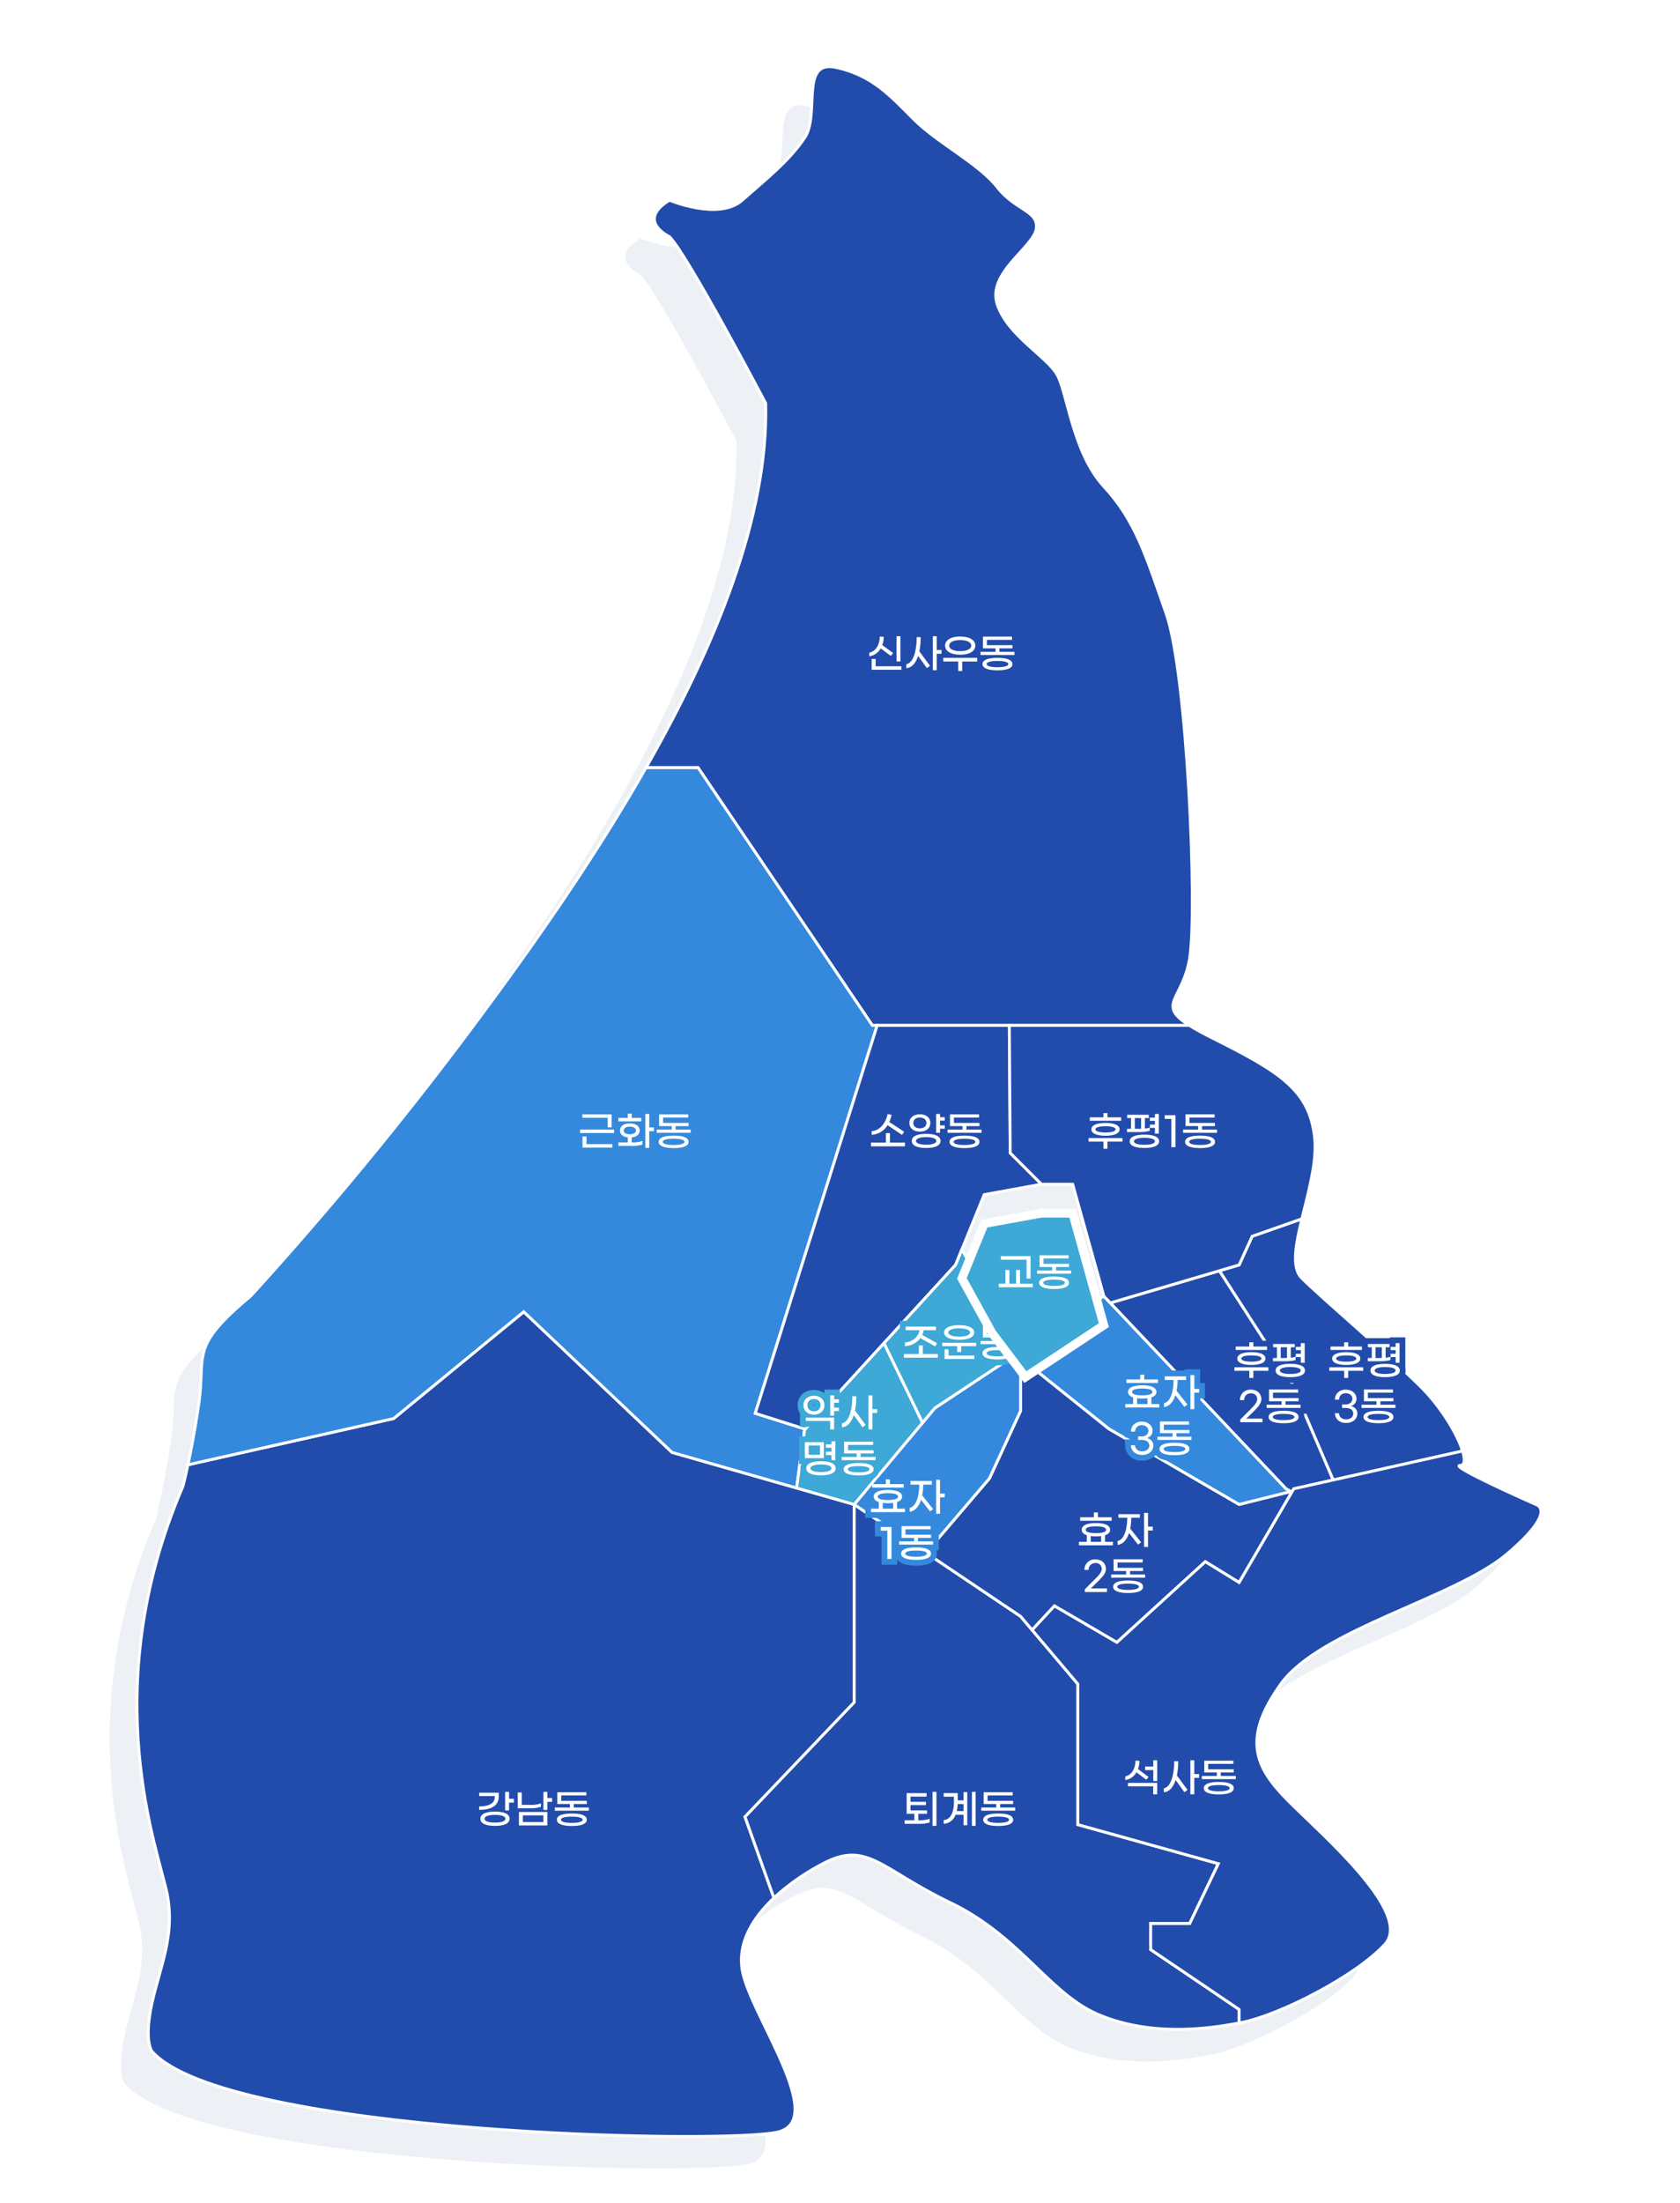
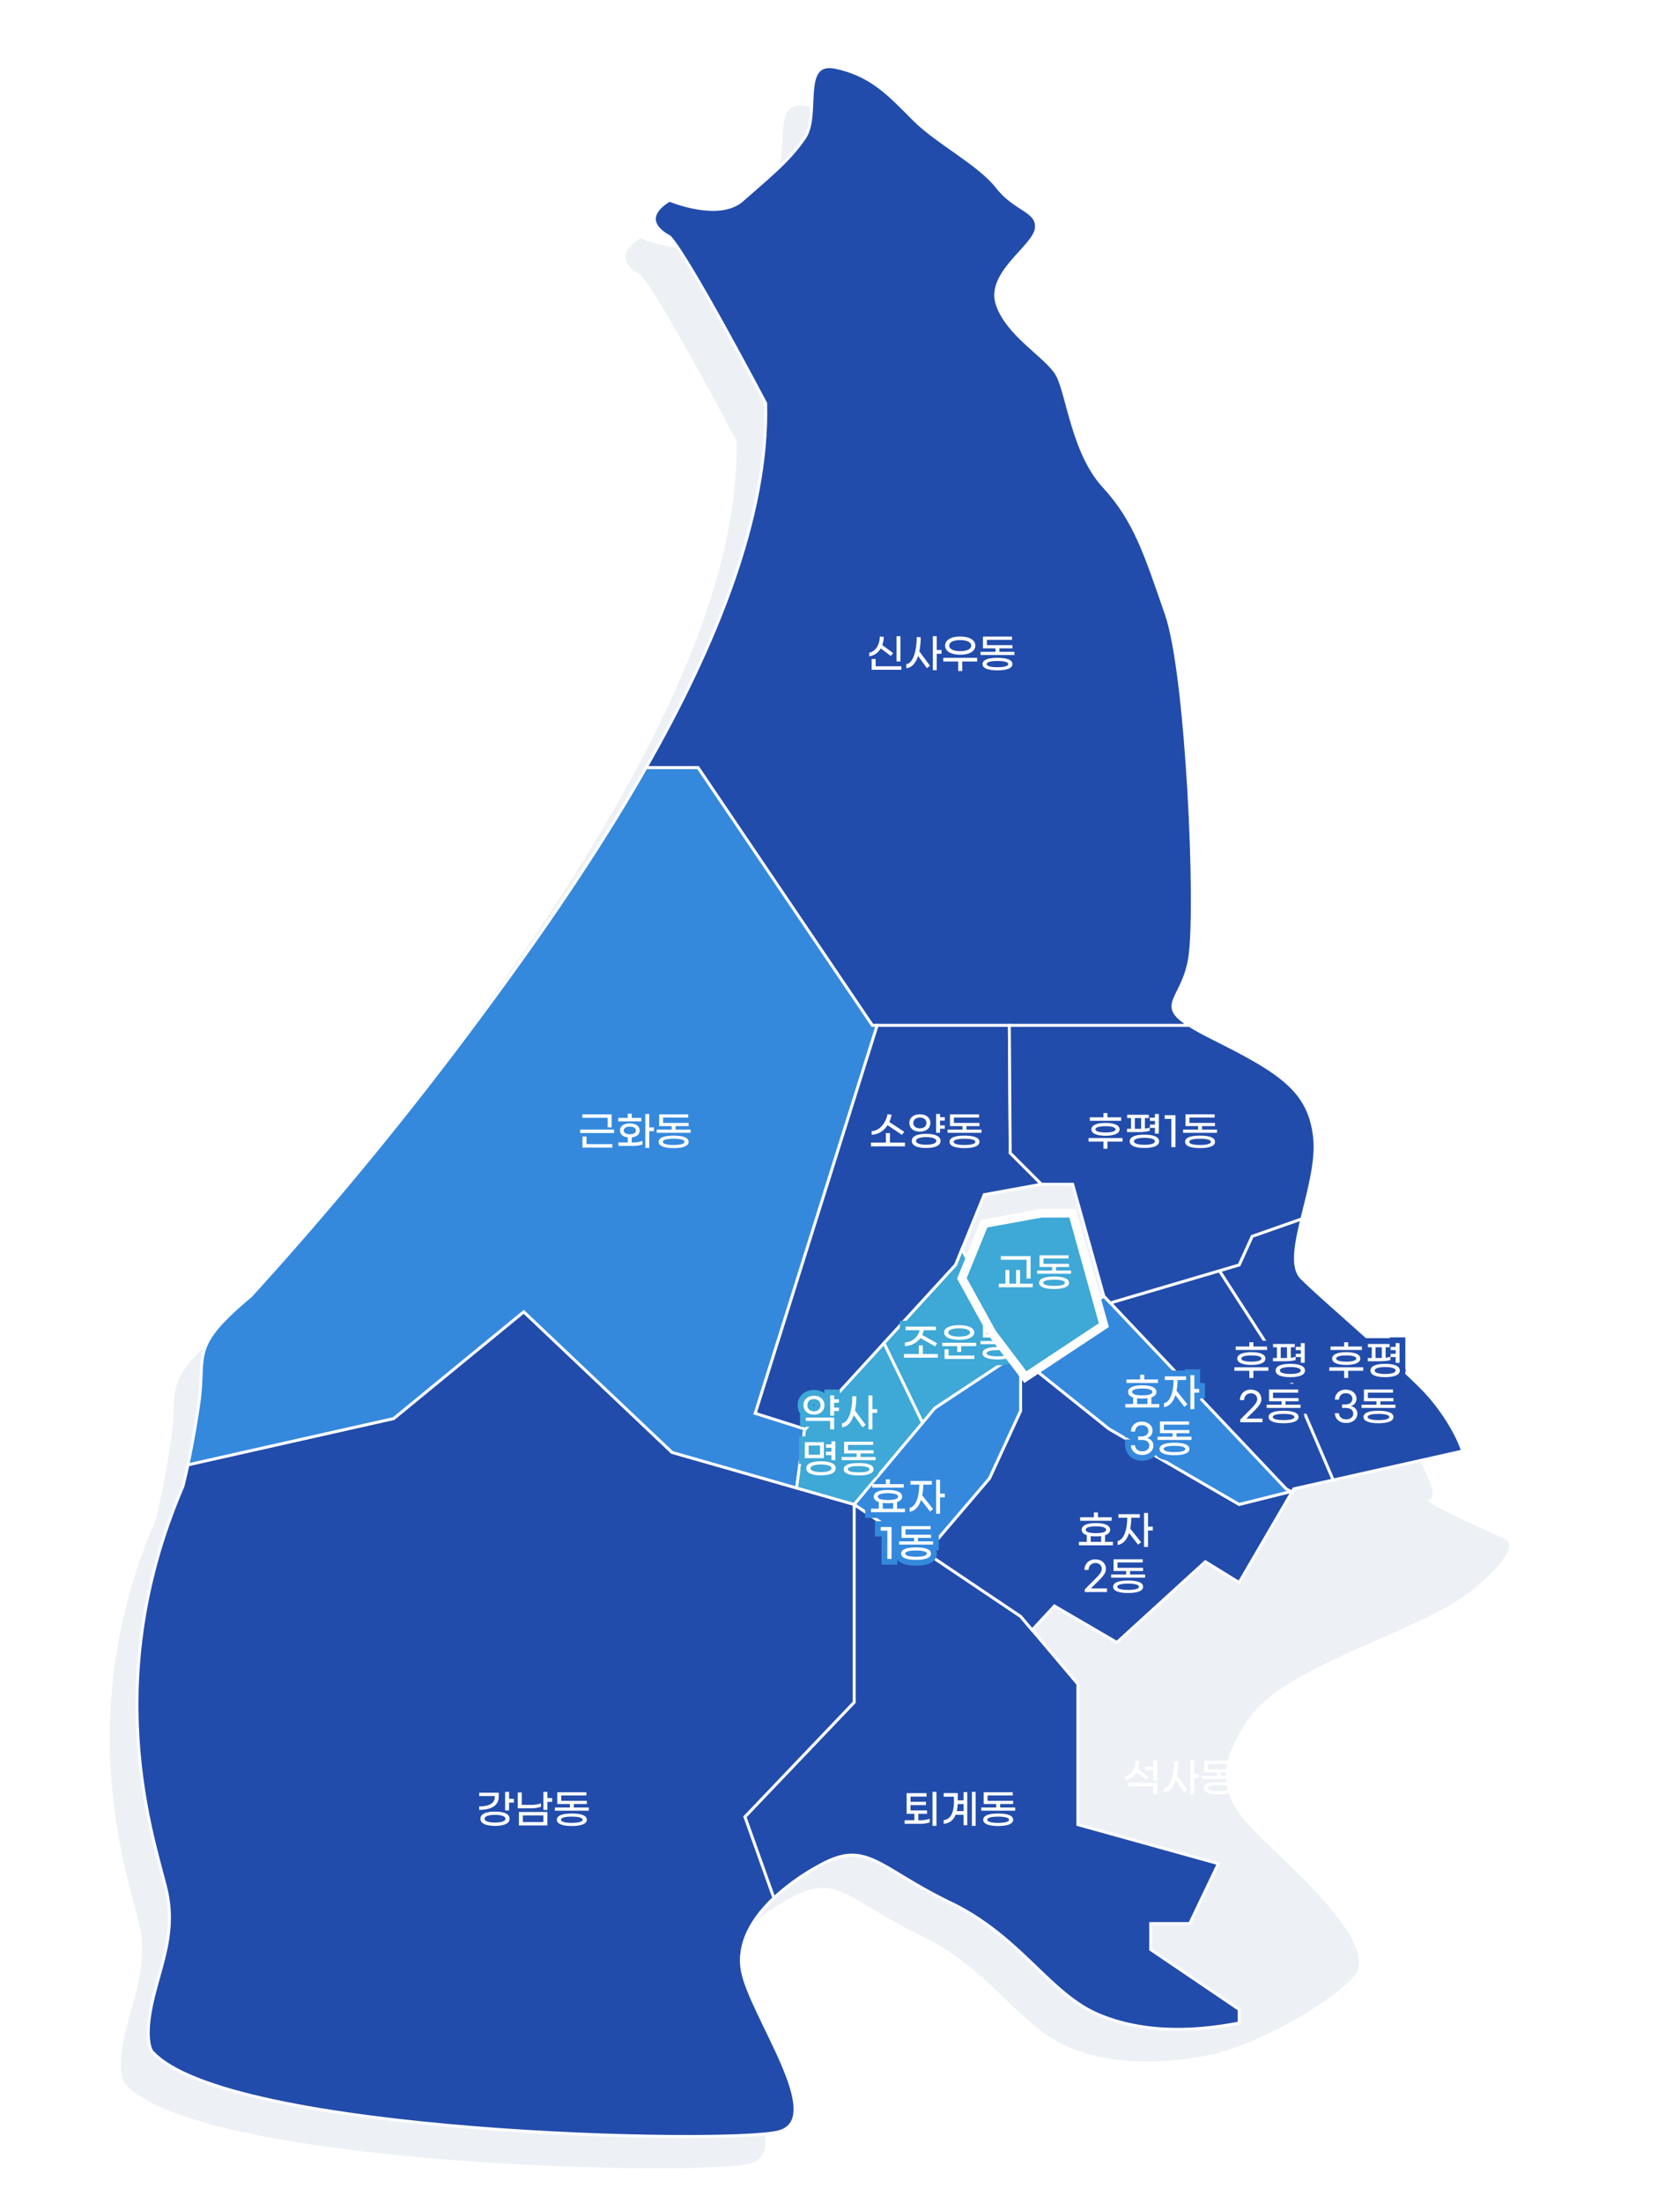
<svg xmlns="http://www.w3.org/2000/svg" width="580" height="760" viewBox="0 0 580 760">
  <defs>
    <clipPath id="clip-path">
      <rect id="사각형_150633" data-name="사각형 150633" width="580" height="760" transform="translate(1619.039 1098.709)" fill="#fff" stroke="#707070" stroke-width="1" />
    </clipPath>
    <filter id="교동" x="300.428" y="387.057" width="112.407" height="120.071" filterUnits="userSpaceOnUse">
      <feOffset dy="10" input="SourceAlpha" />
      <feGaussianBlur stdDeviation="10" result="blur" />
      <feFlood flood-color="#223359" />
      <feComposite operator="in" in2="blur" />
      <feComposite in="SourceGraphic" />
    </filter>
  </defs>
  <g id="교동-2" data-name="교동" transform="translate(-1619.039 -1098.709)" clip-path="url(#clip-path)">
    <path id="그림자" d="M209.481,563.759c-1.721-5.614-7.2-14.91-14.215-21.921-10.742-10.742-34.018-30.437-41.179-37.6-3.517-3.517-2.066-11.357.107-20.332,2.252-9.3,5.28-19.81,4.369-28.009-1.79-16.114-11.638-22.38-34.913-34.018-3.477-1.738-6.149-3.2-8.18-4.476-11.565-7.292-2.161-8.807.124-23.275,2.686-17.009-.9-97.577-8.057-118.167S96.794,243.735,86.051,232.1,73.518,199.87,69.937,193.6s-17.009-13.428-20.59-24.171,12.533-19.694,13.428-25.961-7.162-6.266-13.428-14.323S28.758,113.93,20.7,105.874,6.378,90.655-6.155,87.97-11.526,104.083-16.9,112.14s-13.428,14.323-21.485,21.485-25.066,0-25.066,0c-11.638,7.162,0,12.533,0,12.533,6.266,6.266,33.123,57.293,33.123,57.293,1.013,39.017-17.478,83.767-41.185,125.327h0c-18.176,31.865-39.418,61.854-57.289,85.941a1227.879,1227.879,0,0,1-78.778,95.787c-21.485,17.9-15.218,19.695-17.9,37.6-1.324,8.825-2.647,15.688-3.649,20.384-1.031,4.831-1.722,7.367-1.722,7.367-30.437,70.721-8.057,126.224-5.371,140.547s-2.686,25.066-5.371,37.6,0,16.114,0,16.114c25.066,28.647,198.735,32.227,215.744,27.751s-9.847-40.284-12.533-55.5c-1.627-9.222,3.325-17.785,10.863-24.895a78.352,78.352,0,0,1,16.888-11.809c15.218-8.057,19.695,1.79,43.865,13.428s34.018,31.332,51.027,38.494c16.636,7,34.98,5.445,48.341,2.86.3-.058.6-.116.9-.175,13.428-2.686,39.389-16.114,49.236-26.856s-21.485-37.6-33.123-49.236-16.114-21.485-2.686-40.284,59.979-29.542,77.883-44.76,9.847-17.009,9.847-17.009-8.03-3.543-15.235-6.989c-6.821-3.263-12.9-6.439-10.726-6.439,1.555,0,1.7-1.947.787-4.935" transform="translate(1903.576 1047.321)" fill="#e8edf3" opacity="0.78" />
    <g id="퇴계동" transform="translate(1876.195 1617.734)">
      <path id="퇴계동-2" data-name="퇴계동" d="M2070.644,1848.236l-30.536-20.657V1818.6h13.472l9.879-20.657-48.5-13.472v-48.5l-19.759-23.351L1937.721,1674v68.257L1900,1781.775l10,28.01,0,0a78.568,78.568,0,0,1,16.945-11.848c15.268-8.083,19.759,1.8,44.008,13.472s34.129,31.434,51.193,38.619c16.69,7.028,35.094,5.462,48.5,2.869Z" transform="translate(-1900 -1674)" fill="#224cab" stroke="#fff" stroke-width="1" />
      <path id="패스_91006" data-name="패스 91006" d="M-8.426-9.75V1.984h1.36V-9.75Zm-4.905,9.8V-2.165h3.009V-3.347h-5.7V-5.174h5.345v-1.14h-5.345v-1.8h5.551V-9.3h-6.884v7.131h2.666V.047h-3.353V1.283h4.809A11.205,11.205,0,0,0-9.4.789V-.462a10.7,10.7,0,0,1-3.847.508ZM5.177-9.75V1.984H6.455V-9.75ZM2.292-6.81H.286V-9.324h-4.85v1.237h3.531V-6.1c0,3.627-1.347,6-3.531,6.073V1.256A4.507,4.507,0,0,0-.484-1.849H2.292V1.778H3.569V-9.681H2.292Zm-2.363,3.7A11.788,11.788,0,0,0,.272-5.545h2.02v2.432ZM14.919-4.35V-5.559h4.493v-1.1H10.591V-8.513h8.684v-1.1H9.23v4.053h4.342V-4.35H8.392v1.1h11.72v-1.1Zm-.673,2.075c-2.8,0-5.166.536-5.166,2.143s2.363,2.157,5.166,2.157,5.166-.55,5.166-2.157S17.049-2.275,14.246-2.275Zm0,3.229c-1.91,0-3.737-.275-3.737-1.085S12.336-1.2,14.246-1.2s3.737.275,3.737,1.072S16.156.954,14.246.954Z" transform="translate(73.208 108.913)" fill="#fff" />
    </g>
    <g id="강남동" transform="translate(1666.334 1551.273)">
      <path id="강남동-2" data-name="강남동" d="M1886.2,1802.246l-10-28.01,37.721-39.517v-68.257l-62.869-17.962-51.193-48.5-44.906,36.823-71.02,15.96c-1.035,4.846-1.728,7.391-1.728,7.391-30.536,70.952-8.083,126.636-5.389,141.006s-2.694,25.147-5.389,37.721,0,16.166,0,16.166c25.148,28.74,199.384,32.332,216.448,27.842s-9.879-40.416-12.574-55.684C1873.664,1817.972,1878.634,1809.381,1886.2,1802.246Z" transform="translate(-1666.334 -1600)" fill="#224cab" stroke="#fff" stroke-width="1" />
      <path id="패스_91007" data-name="패스 91007" d="M-7.439-7.345v-2.4H-8.8v6.417h1.36V-6.04H-5.79V-7.345ZM-11-8.142V-9.461h-6.76v1.154h5.386v.4c0,2.13-2.075,3.174-5.386,3.188v1.182C-13.691-3.539-11-4.913-11-8.142Zm-1.292,5.208c-2.8,0-5.029.66-5.029,2.46s2.226,2.46,5.029,2.46,5.029-.66,5.029-2.46S-9.473-2.935-12.289-2.935Zm0,3.779c-1.992,0-3.586-.385-3.586-1.319s1.594-1.333,3.586-1.333S-8.7-1.4-8.7-.475-10.283.844-12.289.844ZM7.428-7.62H5.779V-9.75H4.419v6.238h1.36V-6.3H7.428ZM3.567-4.6V-5.779a10.294,10.294,0,0,1-3.7.522H-3.056V-9.53H-4.43v5.455H-.212A10.7,10.7,0,0,0,3.567-4.6Zm-7.6,6.43H5.779V-2.8H-4.031Zm1.36-3.463h7.09V.679h-7.09ZM14.9-4.35V-5.559H19.4v-1.1H10.574V-8.513h8.684v-1.1H9.214v4.053h4.342V-4.35H8.376v1.1H20.1v-1.1Zm-.673,2.075c-2.8,0-5.166.536-5.166,2.143s2.363,2.157,5.166,2.157S19.4,1.476,19.4-.132,17.032-2.275,14.229-2.275Zm0,3.229c-1.91,0-3.737-.275-3.737-1.085S12.32-1.2,14.229-1.2s3.737.275,3.737,1.072S16.139.954,14.229.954Z" transform="translate(135.892 175.373)" fill="#fff" />
    </g>
    <g id="효자2동" transform="translate(1938.724 1563.809)">
      <path id="효자2동-2" data-name="효자2동" d="M2095.536,1663.433l-17.8,4.45-44.906-26.046-26.944-21.555-1.946-6.326-4.14,2.739,2.494-.9v19.759l-10.777,23.351-21.9,25.649,32.673,21.952,3.976,4.7,7.7-8.292,21.555,12.574,30.536-27.842,11.676,7.185,18.184-31.172Z" transform="translate(-1969.621 -1613.957)" fill="#224cab" stroke="#fff" stroke-width="1" />
      <path id="패스_90996" data-name="패스 90996" d="M-.5-8.244H-5.251V-9.893h-1.4v1.649h-4.727v1.209H-.5ZM-2.791.234V-2.047C-1.706-2.4-1.032-3.023-1.032-3.93c0-1.635-2.13-2.308-4.905-2.308s-4.905.673-4.905,2.308c0,.907.673,1.525,1.759,1.882V.234h-2.707v1.2H-.071V.234ZM-9.455-3.93c0-.852,1.539-1.182,3.518-1.182s3.518.33,3.518,1.182S-3.945-2.762-5.938-2.762-9.455-3.092-9.455-3.93Zm1.731,2.171a14.5,14.5,0,0,0,1.786.11,14.556,14.556,0,0,0,1.8-.11V.234H-7.724ZM13.7-4.988H12.048V-9.742h-1.36V1.992h1.36V-3.682H13.7ZM6.264-8.066H9.218v-1.25H1.839v1.25H4.89C4.849-3.71,3.639-.44,1.565-.055V1.292C3.337,1.085,4.711-.371,5.508-2.8L8.6,1.2,9.671.385,5.907-4.342A20.148,20.148,0,0,0,6.264-8.066ZM-9.771,17.558h7.653v-1.25H-7.7l2.885-2.831c1.649-1.69,2.322-2.693,2.322-3.875,0-1.979-1.456-3.311-3.669-3.311A3.551,3.551,0,0,0-9.895,9.918h1.443a2.223,2.223,0,0,1,2.281-2.35A2,2,0,0,1-3.918,9.616c0,.783-.55,1.676-1.951,3.092l-3.9,3.916ZM5.852,11.512V10.3h4.493V9.2H1.523V7.349h8.684V6.25H.163V10.3H4.5v1.209H-.675v1.1h11.72v-1.1Zm-.673,2.075c-2.8,0-5.166.536-5.166,2.143s2.363,2.157,5.166,2.157,5.166-.55,5.166-2.157S7.981,13.587,5.178,13.587Zm0,3.229c-1.91,0-3.737-.275-3.737-1.085s1.827-1.072,3.737-1.072,3.737.275,3.737,1.072S7.088,16.816,5.178,16.816Z" transform="translate(64.604 66.596)" fill="#fff" />
    </g>
    <g id="효자1동" transform="translate(1913.917 1565.644)">
      <path id="효자1동-2" data-name="효자1동" d="M1999.48,1635.759V1616l-2.494.9-27.145,17.957L1942,1668.091l24.807,16.667,21.9-25.649Z" transform="translate(-1942 -1616)" fill="#3489dd" stroke="#fff" stroke-width="1" />
      <g id="패스_91000" data-name="패스 91000" transform="translate(17.606 53.326)" fill="#fff">
        <path d="M 3.777 18.888 C 2.128 18.888 0.791 18.708 -0.196 18.353 C -2.105 17.667 -2.39 16.415 -2.39 15.731 C -2.39 15.19 -2.212 14.298 -1.2 13.611 L -2.077 13.611 L -3.077 13.611 L -3.077 12.611 L -3.077 11.512 L -3.077 10.512 L -2.238 10.512 L -2.238 10.303 L -2.238 6.25 L -2.238 5.25 L -1.238 5.25 L 8.806 5.25 L 9.806 5.25 L 9.806 6.25 L 9.806 7.349 L 9.806 8.204 L 9.943 8.204 L 9.943 9.204 L 9.943 10.303 L 9.943 10.512 L 10.644 10.512 L 10.644 11.512 L 10.644 12.611 L 10.644 13.611 L 9.644 13.611 L 8.754 13.611 C 9.766 14.298 9.943 15.19 9.943 15.731 C 9.943 16.415 9.658 17.667 7.749 18.353 C 6.762 18.708 5.426 18.888 3.777 18.888 Z M 2.202 15.737 C 2.61 15.784 3.129 15.816 3.777 15.816 C 4.425 15.816 4.943 15.784 5.352 15.737 C 4.943 15.691 4.424 15.659 3.777 15.659 C 3.129 15.659 2.611 15.691 2.202 15.737 Z M -3.701 18.558 L -4.701 18.558 L -6.144 18.558 L -7.144 18.558 L -7.144 17.558 L -7.144 8.816 L -8.425 8.816 L -9.425 8.816 L -9.425 7.816 L -9.425 6.552 L -9.425 5.552 L -8.425 5.552 L -4.701 5.552 L -3.701 5.552 L -3.701 6.552 L -3.701 17.558 L -3.701 18.558 Z M 13.048 2.992 L 12.048 2.992 L 10.688 2.992 L 9.688 2.992 L 9.688 1.992 L 9.688 1.626 L 9.203 1.993 L 8.414 2.59 L 7.808 1.807 L 5.763 -0.839 C 4.786 0.996 3.375 2.088 1.68 2.285 L 0.929 2.372 L 0.929 2.429 L -0.071 2.429 L -11.791 2.429 L -12.791 2.429 L -12.791 1.429 L -12.791 0.234 L -12.791 -0.766 L -11.791 -0.766 L -10.084 -0.766 L -10.084 -1.375 C -11.596 -2.117 -11.843 -3.263 -11.843 -3.93 C -11.843 -4.456 -11.687 -5.324 -10.813 -6.035 L -11.379 -6.035 L -12.379 -6.035 L -12.379 -7.035 L -12.379 -8.244 L -12.379 -9.244 L -11.379 -9.244 L -7.652 -9.244 L -7.652 -9.893 L -7.652 -10.893 L -6.652 -10.893 L -5.251 -10.893 L -4.251 -10.893 L -4.251 -9.893 L -4.251 -9.244 L -0.496 -9.244 L 0.504 -9.244 L 0.504 -8.244 L 0.504 -7.035 L 0.504 -6.035 L -0.496 -6.035 L -1.063 -6.035 C -0.188 -5.324 -0.032 -4.456 -0.032 -3.93 C -0.032 -3.263 -0.279 -2.117 -1.791 -1.375 L -1.791 -0.766 L -0.071 -0.766 L 0.565 -0.766 L 0.565 -0.887 L 1.382 -1.038 C 2.241 -1.197 2.803 -2.301 3.062 -2.944 C 3.497 -4.025 3.768 -5.436 3.858 -7.066 L 1.839 -7.066 L 0.839 -7.066 L 0.839 -8.066 L 0.839 -9.316 L 0.839 -10.316 L 1.839 -10.316 L 9.218 -10.316 L 9.688 -10.316 L 9.688 -10.742 L 10.688 -10.742 L 12.048 -10.742 L 13.048 -10.742 L 13.048 -9.742 L 13.048 -5.988 L 13.697 -5.988 L 14.697 -5.988 L 14.697 -4.988 L 14.697 -3.682 L 14.697 -2.682 L 13.697 -2.682 L 13.048 -2.682 L 13.048 1.992 L 13.048 2.992 Z M 6.973 -4.608 L 9.688 -1.199 L 9.688 -7.066 L 9.218 -7.066 L 7.235 -7.066 C 7.192 -6.2 7.104 -5.377 6.973 -4.608 Z M -7.944 -3.936 C -7.533 -3.843 -6.89 -3.762 -5.938 -3.762 C -4.978 -3.762 -4.333 -3.844 -3.923 -3.937 C -4.312 -4.027 -4.941 -4.111 -5.938 -4.111 C -6.892 -4.111 -7.535 -4.029 -7.944 -3.936 Z" stroke="none" />
        <path d="M -6.652 -9.893 L -6.652 -8.244 L -11.379 -8.244 L -11.379 -7.035 L -0.496 -7.035 L -0.496 -8.244 L -5.251 -8.244 L -5.251 -9.893 L -6.652 -9.893 M 10.688 -9.742 L 10.688 1.992 L 12.048 1.992 L 12.048 -3.682 L 13.697 -3.682 L 13.697 -4.988 L 12.048 -4.988 L 12.048 -9.742 L 10.688 -9.742 M 1.839 -9.316 L 1.839 -8.066 L 4.89 -8.066 C 4.848 -3.71 3.639 -0.44 1.565 -0.055 L 1.565 1.292 C 3.337 1.085 4.711 -0.371 5.508 -2.803 L 8.6 1.195 L 9.671 0.385 L 5.907 -4.342 C 6.126 -5.441 6.25 -6.692 6.264 -8.066 L 9.218 -8.066 L 9.218 -9.316 L 1.839 -9.316 M -5.938 -6.238 C -8.713 -6.238 -10.843 -5.565 -10.843 -3.93 C -10.843 -3.023 -10.17 -2.405 -9.084 -2.047 L -9.084 0.234 L -11.791 0.234 L -11.791 1.429 L -0.071 1.429 L -0.071 0.234 L -2.791 0.234 L -2.791 -2.047 C -1.706 -2.405 -1.032 -3.023 -1.032 -3.93 C -1.032 -5.565 -3.162 -6.238 -5.938 -6.238 M -5.938 -2.762 C -7.916 -2.762 -9.455 -3.092 -9.455 -3.93 C -9.455 -4.782 -7.916 -5.111 -5.938 -5.111 C -3.945 -5.111 -2.42 -4.782 -2.42 -3.93 C -2.42 -3.092 -3.945 -2.762 -5.938 -2.762 M -5.938 -1.649 C -5.292 -1.649 -4.687 -1.69 -4.138 -1.759 L -4.138 0.234 L -7.724 0.234 L -7.724 -1.759 C -7.174 -1.69 -6.57 -1.649 -5.938 -1.649 M -1.238 6.25 L -1.238 10.303 L 3.103 10.303 L 3.103 11.512 L -2.077 11.512 L -2.077 12.611 L 9.644 12.611 L 9.644 11.512 L 4.45 11.512 L 4.45 10.303 L 8.943 10.303 L 8.943 9.204 L 0.122 9.204 L 0.122 7.349 L 8.806 7.349 L 8.806 6.25 L -1.238 6.25 M -8.425 6.552 L -8.425 7.816 L -6.144 7.816 L -6.144 17.558 L -4.701 17.558 L -4.701 6.552 L -8.425 6.552 M 3.777 13.587 C 0.974 13.587 -1.39 14.123 -1.39 15.731 C -1.39 17.338 0.974 17.888 3.777 17.888 C 6.58 17.888 8.943 17.338 8.943 15.731 C 8.943 14.123 6.58 13.587 3.777 13.587 M 3.777 16.816 C 1.867 16.816 0.039 16.541 0.039 15.731 C 0.039 14.934 1.867 14.659 3.777 14.659 C 5.687 14.659 7.514 14.934 7.514 15.731 C 7.514 16.541 5.687 16.816 3.777 16.816 M -8.652 -11.893 L -3.251 -11.893 L -3.251 -10.244 L -0.161 -10.244 L -0.161 -11.316 L 8.688 -11.316 L 8.688 -11.742 L 14.048 -11.742 L 14.048 -6.988 L 15.697 -6.988 L 15.697 -1.682 L 14.048 -1.682 L 14.048 3.992 L 8.688 3.992 L 8.688 3.636 L 8.228 3.984 L 5.839 0.895 C 4.522 2.589 2.969 3.114 1.929 3.261 L 1.929 3.429 L 0.499 3.429 L -0.435 3.538 L -0.435 3.429 L -13.791 3.429 L -13.791 -1.766 L -12.13 -1.766 C -12.743 -2.594 -12.843 -3.457 -12.843 -3.93 C -12.843 -4.316 -12.786 -4.686 -12.676 -5.035 L -13.379 -5.035 L -13.379 -10.244 L -8.652 -10.244 L -8.652 -11.893 Z M 2.772 -6.066 L 1.504 -6.066 L 1.504 -5.035 L 0.8 -5.035 C 0.911 -4.686 0.968 -4.316 0.968 -3.93 C 0.968 -3.475 0.875 -2.657 0.321 -1.858 L 1.2 -2.021 C 1.546 -2.086 2.447 -3.221 2.772 -6.066 Z M 8.688 -6.066 L 8.168 -6.066 C 8.132 -5.662 8.085 -5.269 8.029 -4.887 L 8.688 -4.06 L 8.688 -6.066 Z M -3.238 4.25 L 10.806 4.25 L 10.806 7.204 L 10.943 7.204 L 10.943 9.512 L 11.644 9.512 L 11.644 14.611 L 10.755 14.611 C 10.909 15.061 10.943 15.464 10.943 15.731 C 10.943 16.493 10.665 18.368 8.088 19.294 C 6.992 19.688 5.541 19.888 3.777 19.888 C 2.012 19.888 0.562 19.688 -0.534 19.294 C -1.605 18.909 -2.279 18.36 -2.701 17.796 L -2.701 19.558 L -8.144 19.558 L -8.144 9.816 L -10.425 9.816 L -10.425 4.552 L -3.238 4.552 L -3.238 4.25 Z" stroke="none" fill="#3489dd" />
      </g>
    </g>
    <g id="후평3동" transform="translate(2040.001 1519.2)">
      <path id="후평3동-2" data-name="후평3동" d="M2121.667,1654.4l44.688-10c-1.726-5.632-7.227-14.958-14.261-21.992-10.778-10.778-34.129-30.536-41.314-37.721-3.529-3.529-2.073-11.394.108-20.4l-17.172,6.028-4.491,9.879-6.837,2.015,24.8,38.4Z" transform="translate(-2082.387 -1564.288)" fill="#224cab" stroke="#fff" stroke-width="1" />
      <g id="패스_91002" data-name="패스 91002" transform="translate(49.742 52.627)" fill="#fff">
        <path d="M 5.192 18.895 C 3.543 18.895 2.206 18.715 1.219 18.36 C -0.689 17.674 -0.974 16.423 -0.974 15.738 C -0.974 15.198 -0.797 14.306 0.215 13.619 L -0.661 13.619 L -1.207 13.619 C -1.132 13.913 -1.09 14.23 -1.09 14.57 C -1.09 15.768 -1.596 16.859 -2.513 17.642 C -3.397 18.397 -4.623 18.813 -5.965 18.813 C -7.35 18.813 -8.551 18.395 -9.437 17.604 C -10.306 16.828 -10.814 15.727 -10.866 14.503 L -10.911 13.46 L -9.867 13.46 L -8.438 13.46 L -8.367 13.46 L -8.367 12.619 L -8.367 11.423 L -8.367 10.747 L -8.411 10.747 L -9.854 10.747 L -10.854 10.747 L -10.854 9.747 C -10.854 8.517 -10.38 7.389 -9.519 6.571 C -8.655 5.75 -7.446 5.298 -6.116 5.298 C -4.801 5.298 -3.601 5.715 -2.738 6.47 C -1.862 7.238 -1.379 8.295 -1.379 9.445 C -1.379 9.818 -1.435 10.179 -1.54 10.52 L -0.823 10.52 L -0.823 10.311 L -0.823 6.257 L -0.823 5.257 L 0.177 5.257 L 10.221 5.257 L 11.221 5.257 L 11.221 6.257 L 11.221 7.356 L 11.221 8.211 L 11.358 8.211 L 11.358 9.211 L 11.358 10.311 L 11.358 10.52 L 12.059 10.52 L 12.059 11.52 L 12.059 12.619 L 12.059 13.619 L 11.059 13.619 L 10.169 13.619 C 11.181 14.306 11.358 15.198 11.358 15.738 C 11.358 16.423 11.073 17.674 9.165 18.36 C 8.178 18.715 6.841 18.895 5.192 18.895 Z M 3.617 15.745 C 4.025 15.791 4.544 15.823 5.192 15.823 C 5.84 15.823 6.359 15.791 6.767 15.745 C 6.358 15.698 5.84 15.666 5.192 15.666 C 4.544 15.666 4.026 15.698 3.617 15.745 Z M -7.467 13.619 L -7.439 14.425 C -7.414 15.148 -6.877 15.562 -5.965 15.562 C -5.078 15.562 -4.506 15.178 -4.506 14.584 C -4.506 13.944 -5.061 13.619 -6.157 13.619 L -7.367 13.619 L -7.467 13.619 Z M -2.304 11.869 C -2.061 12.077 -1.843 12.319 -1.661 12.594 L -1.661 11.52 L -1.661 10.856 C -1.818 11.229 -2.036 11.571 -2.304 11.869 Z M -7.411 10.423 L -7.367 10.423 L -6.157 10.423 C -5.505 10.423 -4.808 10.177 -4.808 9.486 C -4.808 8.899 -5.309 8.535 -6.116 8.535 C -7.071 8.535 -7.411 9.161 -7.411 9.747 L -7.411 10.423 Z M -4.251 3.275 L -5.251 3.275 L -6.638 3.275 L -7.638 3.275 L -7.638 2.275 L -7.638 0.801 L -11.791 0.801 L -12.791 0.801 L -12.791 -0.199 L -12.791 -1.408 L -12.791 -2.408 L -11.791 -2.408 L -10.795 -2.408 C -11.652 -3.097 -11.802 -3.924 -11.802 -4.417 C -11.802 -4.9 -11.659 -5.703 -10.855 -6.385 L -11.351 -6.385 L -12.351 -6.385 L -12.351 -7.385 L -12.351 -8.567 L -12.351 -9.567 L -11.351 -9.567 L -7.652 -9.567 L -7.652 -10.023 L -7.652 -11.023 L -6.652 -11.023 L -5.251 -11.023 L -4.251 -11.023 L -4.251 -10.023 L -4.251 -9.567 L -0.524 -9.567 L 0.476 -9.567 L 0.476 -8.567 L 0.476 -7.385 L 0.476 -6.385 L -0.524 -6.385 L -1.02 -6.385 C -0.216 -5.703 -0.074 -4.9 -0.074 -4.417 C -0.074 -3.924 -0.223 -3.097 -1.081 -2.408 L -0.071 -2.408 L 0.929 -2.408 L 0.929 -1.408 L 0.929 -0.199 L 0.929 0.801 L -0.071 0.801 L -4.251 0.801 L -4.251 2.275 L -4.251 3.275 Z M -7.381 -4.424 C -7.008 -4.377 -6.532 -4.345 -5.938 -4.345 C -5.341 -4.345 -4.864 -4.377 -4.49 -4.424 C -4.864 -4.47 -5.34 -4.502 -5.938 -4.502 C -6.533 -4.502 -7.008 -4.47 -7.381 -4.424 Z M 7.5 3 C 5.849 3 4.512 2.799 3.526 2.404 C 1.703 1.672 1.43 0.399 1.43 -0.295 C 1.43 -0.846 1.602 -1.762 2.586 -2.483 L 1.51 -2.483 L 0.51 -2.483 L 0.51 -3.483 L 0.51 -4.609 L 0.51 -5.609 L 1.51 -5.609 L 1.884 -5.609 L 1.884 -7.319 L 1.551 -7.319 L 0.551 -7.319 L 0.551 -8.319 L 0.551 -9.446 L 0.551 -10.446 L 1.551 -10.446 L 9.026 -10.446 L 10.026 -10.446 L 10.026 -9.457 L 10.128 -9.457 L 10.128 -9.734 L 10.128 -10.734 L 11.128 -10.734 L 12.474 -10.734 L 13.474 -10.734 L 13.474 -9.734 L 13.474 -2.96 L 13.474 -1.96 L 12.973 -1.96 C 13.469 -1.359 13.571 -0.719 13.571 -0.295 C 13.571 0.399 13.298 1.672 11.474 2.404 C 10.489 2.799 9.152 3 7.5 3 Z M 5.417 -0.295 C 5.845 -0.192 6.517 -0.099 7.5 -0.099 C 8.484 -0.099 9.155 -0.192 9.584 -0.295 C 9.155 -0.398 8.484 -0.49 7.5 -0.49 C 6.517 -0.49 5.845 -0.398 5.417 -0.295 Z M 5.189 -5.609 L 5.36 -5.609 L 5.36 -7.319 L 5.189 -7.319 L 5.189 -5.609 Z" stroke="none" />
        <path d="M -6.652 -10.023 L -6.652 -8.567 L -11.351 -8.567 L -11.351 -7.385 L -0.524 -7.385 L -0.524 -8.567 L -5.251 -8.567 L -5.251 -10.023 L -6.652 -10.023 M 11.128 -9.734 L 11.128 -8.457 L 9.397 -8.457 L 9.397 -7.344 L 11.128 -7.344 L 11.128 -6.052 L 9.397 -6.052 L 9.397 -4.925 L 11.128 -4.925 L 11.128 -2.96 L 12.474 -2.96 L 12.474 -9.734 L 11.128 -9.734 M 1.551 -9.446 L 1.551 -8.319 L 2.884 -8.319 L 2.884 -4.609 L 1.51 -4.609 L 1.51 -3.483 L 5.549 -3.483 C 7.253 -3.483 8.6 -3.661 9.342 -3.922 L 9.342 -5.035 C 8.916 -4.884 8.352 -4.774 7.665 -4.692 L 7.665 -8.319 L 9.026 -8.319 L 9.026 -9.446 L 1.551 -9.446 M 5.645 -4.609 L 4.189 -4.609 L 4.189 -8.319 L 6.36 -8.319 L 6.36 -4.623 C 6.126 -4.609 5.893 -4.609 5.645 -4.609 M -5.938 -6.629 C -8.713 -6.629 -10.802 -5.942 -10.802 -4.417 C -10.802 -2.906 -8.713 -2.219 -5.938 -2.219 C -3.162 -2.219 -1.074 -2.906 -1.074 -4.417 C -1.074 -5.942 -3.162 -6.629 -5.938 -6.629 M -5.938 -3.345 C -7.916 -3.345 -9.414 -3.689 -9.414 -4.417 C -9.414 -5.159 -7.916 -5.502 -5.938 -5.502 C -3.945 -5.502 -2.461 -5.159 -2.461 -4.417 C -2.461 -3.689 -3.945 -3.345 -5.938 -3.345 M 7.5 -2.59 C 4.656 -2.59 2.43 -1.957 2.43 -0.295 C 2.43 1.368 4.656 2 7.5 2 C 10.345 2 12.571 1.368 12.571 -0.295 C 12.571 -1.957 10.345 -2.59 7.5 -2.59 M 7.5 0.901 C 5.481 0.901 3.887 0.53 3.887 -0.295 C 3.887 -1.119 5.481 -1.49 7.5 -1.49 C 9.52 -1.49 11.114 -1.119 11.114 -0.295 C 11.114 0.53 9.52 0.901 7.5 0.901 M -11.791 -1.408 L -11.791 -0.199 L -6.638 -0.199 L -6.638 2.275 L -5.251 2.275 L -5.251 -0.199 L -0.071 -0.199 L -0.071 -1.408 L -11.791 -1.408 M 0.177 6.257 L 0.177 10.311 L 4.519 10.311 L 4.519 11.52 L -0.661 11.52 L -0.661 12.619 L 11.059 12.619 L 11.059 11.52 L 5.865 11.52 L 5.865 10.311 L 10.358 10.311 L 10.358 9.211 L 1.537 9.211 L 1.537 7.356 L 10.221 7.356 L 10.221 6.257 L 0.177 6.257 M -6.116 6.298 C -8.37 6.298 -9.854 7.81 -9.854 9.747 L -8.411 9.747 C -8.411 8.579 -7.6 7.535 -6.116 7.535 C -4.66 7.535 -3.808 8.414 -3.808 9.486 C -3.808 10.627 -4.756 11.423 -6.157 11.423 L -7.367 11.423 L -7.367 12.619 L -6.157 12.619 C -4.495 12.619 -3.506 13.347 -3.506 14.584 C -3.506 15.683 -4.426 16.562 -5.965 16.562 C -7.518 16.562 -8.397 15.642 -8.438 14.46 L -9.867 14.46 C -9.785 16.384 -8.328 17.813 -5.965 17.813 C -3.657 17.813 -2.09 16.411 -2.09 14.57 C -2.09 13.045 -3.231 12.179 -4.344 11.973 C -3.327 11.726 -2.379 10.791 -2.379 9.445 C -2.379 7.714 -3.849 6.298 -6.116 6.298 M 5.192 13.594 C 2.389 13.594 0.026 14.13 0.026 15.738 C 0.026 17.346 2.389 17.895 5.192 17.895 C 7.995 17.895 10.358 17.346 10.358 15.738 C 10.358 14.13 7.995 13.594 5.192 13.594 M 5.192 16.823 C 3.282 16.823 1.455 16.549 1.455 15.738 C 1.455 14.941 3.282 14.666 5.192 14.666 C 7.102 14.666 8.929 14.941 8.929 15.738 C 8.929 16.549 7.102 16.823 5.192 16.823 M -8.652 -12.023 L -3.251 -12.023 L -3.251 -10.567 L -0.449 -10.567 L -0.449 -11.446 L 9.128 -11.446 L 9.128 -11.734 L 14.474 -11.734 L 14.474 -1.137 C 14.538 -0.865 14.571 -0.583 14.571 -0.295 C 14.571 0.588 14.267 1.407 13.692 2.072 C 13.236 2.6 12.615 3.024 11.847 3.332 C 10.742 3.775 9.28 4 7.5 4 C 5.721 4 4.258 3.775 3.154 3.332 C 2.385 3.024 1.765 2.6 1.309 2.072 C 1.233 1.985 1.162 1.894 1.096 1.801 L -3.251 1.801 L -3.251 4.275 L -8.638 4.275 L -8.638 1.801 L -13.791 1.801 L -13.791 -3.408 L -12.65 -3.408 C -12.774 -3.816 -12.802 -4.175 -12.802 -4.417 C -12.802 -4.65 -12.776 -4.994 -12.663 -5.385 L -13.351 -5.385 L -13.351 -10.567 L -8.652 -10.567 L -8.652 -12.023 Z M -1.823 4.257 L 12.221 4.257 L 12.221 7.211 L 12.358 7.211 L 12.358 9.52 L 13.059 9.52 L 13.059 14.619 L 12.17 14.619 C 12.324 15.069 12.358 15.471 12.358 15.738 C 12.358 16.501 12.08 18.375 9.503 19.301 C 8.407 19.695 6.957 19.895 5.192 19.895 C 3.427 19.895 1.977 19.695 0.881 19.301 C -0.182 18.919 -0.854 18.376 -1.276 17.816 C -1.454 18.024 -1.65 18.22 -1.864 18.403 C -2.929 19.312 -4.385 19.813 -5.965 19.813 C -7.6 19.813 -9.031 19.307 -10.103 18.35 C -11.176 17.393 -11.801 16.042 -11.866 14.546 L -11.955 12.46 L -9.367 12.46 L -9.367 11.747 L -11.854 11.747 L -11.854 9.747 C -11.854 8.24 -11.269 6.855 -10.207 5.846 C -9.157 4.848 -7.704 4.298 -6.116 4.298 C -4.373 4.298 -2.858 4.927 -1.823 5.958 L -1.823 4.257 Z" stroke="none" fill="#224cab" />
      </g>
    </g>
    <g id="후평2동" transform="translate(2002.347 1537.123)">
      <path id="후평2동-2" data-name="후평2동" d="M2040.461,1595.342l60.659,64.125,2.018,1.16.677-1.16,13.581-3.038-14.479-33.785-24.8-38.4-.965.284Z" transform="translate(-2040.461 -1584.244)" fill="#224cab" stroke="#fff" stroke-width="1" />
      <g id="패스_91001" data-name="패스 91001" transform="translate(54.652 34.704)" fill="#fff">
        <path d="M 5.178 18.895 C 3.529 18.895 2.193 18.715 1.206 18.36 C -0.703 17.674 -0.988 16.423 -0.988 15.738 C -0.988 15.198 -0.811 14.306 0.201 13.619 L -0.675 13.619 L -1.675 13.619 L -1.675 12.619 L -1.675 11.52 L -1.675 10.809 C -2.022 11.893 -2.848 12.904 -4.095 14.183 L -4.103 14.191 L -4.111 14.198 L -5.249 15.315 L -2.118 15.315 L -1.118 15.315 L -1.118 16.315 L -1.118 17.565 L -1.118 18.565 L -2.118 18.565 L -9.771 18.565 L -10.771 18.565 L -10.771 17.565 L -10.771 16.631 L -10.771 16.218 L -10.48 15.925 L -6.577 12.009 C -5.461 10.882 -4.918 10.101 -4.918 9.624 C -4.918 9.364 -4.918 8.576 -6.171 8.576 C -7.39 8.576 -7.452 9.7 -7.452 9.926 L -7.452 10.926 L -8.452 10.926 L -9.895 10.926 L -10.895 10.926 L -10.895 9.926 C -10.895 8.671 -10.435 7.512 -9.599 6.663 C -8.733 5.783 -7.51 5.298 -6.157 5.298 C -3.409 5.298 -1.489 7.071 -1.489 9.61 C -1.489 9.925 -1.524 10.226 -1.594 10.52 L -0.837 10.52 L -0.837 10.311 L -0.837 6.257 L -0.837 5.257 L 0.163 5.257 L 10.207 5.257 L 11.207 5.257 L 11.207 6.257 L 11.207 7.356 L 11.207 8.211 L 11.345 8.211 L 11.345 9.211 L 11.345 10.311 L 11.345 10.52 L 12.045 10.52 L 12.045 11.52 L 12.045 12.619 L 12.045 13.619 L 11.045 13.619 L 10.155 13.619 C 11.167 14.306 11.345 15.198 11.345 15.738 C 11.345 16.423 11.06 17.674 9.151 18.36 C 8.164 18.715 6.827 18.895 5.178 18.895 Z M 3.603 15.745 C 4.012 15.791 4.53 15.823 5.178 15.823 C 5.826 15.823 6.345 15.791 6.753 15.745 C 6.344 15.698 5.826 15.666 5.178 15.666 C 4.531 15.666 4.012 15.698 3.603 15.745 Z M -4.251 3.275 L -5.251 3.275 L -6.638 3.275 L -7.638 3.275 L -7.638 2.275 L -7.638 0.801 L -11.791 0.801 L -12.791 0.801 L -12.791 -0.199 L -12.791 -1.408 L -12.791 -2.408 L -11.791 -2.408 L -10.795 -2.408 C -11.652 -3.097 -11.802 -3.924 -11.802 -4.417 C -11.802 -4.9 -11.659 -5.703 -10.855 -6.385 L -11.351 -6.385 L -12.351 -6.385 L -12.351 -7.385 L -12.351 -8.567 L -12.351 -9.567 L -11.351 -9.567 L -7.652 -9.567 L -7.652 -10.023 L -7.652 -11.023 L -6.652 -11.023 L -5.251 -11.023 L -4.251 -11.023 L -4.251 -10.023 L -4.251 -9.567 L -0.524 -9.567 L 0.476 -9.567 L 0.476 -8.567 L 0.476 -7.385 L 0.476 -6.385 L -0.524 -6.385 L -1.02 -6.385 C -0.216 -5.703 -0.074 -4.9 -0.074 -4.417 C -0.074 -3.924 -0.223 -3.097 -1.081 -2.408 L -0.071 -2.408 L 0.929 -2.408 L 0.929 -1.408 L 0.929 -0.199 L 0.929 0.801 L -0.071 0.801 L -4.251 0.801 L -4.251 2.275 L -4.251 3.275 Z M -7.381 -4.424 C -7.008 -4.377 -6.532 -4.345 -5.938 -4.345 C -5.341 -4.345 -4.864 -4.377 -4.49 -4.424 C -4.864 -4.47 -5.34 -4.502 -5.938 -4.502 C -6.533 -4.502 -7.008 -4.47 -7.381 -4.424 Z M 7.5 3 C 5.849 3 4.512 2.799 3.526 2.404 C 1.703 1.672 1.43 0.399 1.43 -0.295 C 1.43 -0.846 1.602 -1.762 2.586 -2.483 L 1.51 -2.483 L 0.51 -2.483 L 0.51 -3.483 L 0.51 -4.609 L 0.51 -5.609 L 1.51 -5.609 L 1.884 -5.609 L 1.884 -7.319 L 1.551 -7.319 L 0.551 -7.319 L 0.551 -8.319 L 0.551 -9.446 L 0.551 -10.446 L 1.551 -10.446 L 9.026 -10.446 L 10.026 -10.446 L 10.026 -9.457 L 10.128 -9.457 L 10.128 -9.734 L 10.128 -10.734 L 11.128 -10.734 L 12.474 -10.734 L 13.474 -10.734 L 13.474 -9.734 L 13.474 -2.96 L 13.474 -1.96 L 12.973 -1.96 C 13.469 -1.359 13.571 -0.719 13.571 -0.295 C 13.571 0.399 13.298 1.672 11.474 2.404 C 10.489 2.799 9.152 3 7.5 3 Z M 5.417 -0.295 C 5.845 -0.192 6.517 -0.099 7.5 -0.099 C 8.484 -0.099 9.155 -0.192 9.584 -0.295 C 9.155 -0.398 8.484 -0.49 7.5 -0.49 C 6.517 -0.49 5.845 -0.398 5.417 -0.295 Z M 5.189 -5.609 L 5.36 -5.609 L 5.36 -7.319 L 5.189 -7.319 L 5.189 -5.609 Z" stroke="none" />
        <path d="M -6.652 -10.023 L -6.652 -8.567 L -11.351 -8.567 L -11.351 -7.385 L -0.524 -7.385 L -0.524 -8.567 L -5.251 -8.567 L -5.251 -10.023 L -6.652 -10.023 M 11.128 -9.734 L 11.128 -8.457 L 9.397 -8.457 L 9.397 -7.344 L 11.128 -7.344 L 11.128 -6.052 L 9.397 -6.052 L 9.397 -4.925 L 11.128 -4.925 L 11.128 -2.96 L 12.474 -2.96 L 12.474 -9.734 L 11.128 -9.734 M 1.551 -9.446 L 1.551 -8.319 L 2.884 -8.319 L 2.884 -4.609 L 1.51 -4.609 L 1.51 -3.483 L 5.549 -3.483 C 7.253 -3.483 8.6 -3.661 9.342 -3.922 L 9.342 -5.035 C 8.916 -4.884 8.352 -4.774 7.665 -4.692 L 7.665 -8.319 L 9.026 -8.319 L 9.026 -9.446 L 1.551 -9.446 M 5.645 -4.609 L 4.189 -4.609 L 4.189 -8.319 L 6.36 -8.319 L 6.36 -4.623 C 6.126 -4.609 5.893 -4.609 5.645 -4.609 M -5.938 -6.629 C -8.713 -6.629 -10.802 -5.942 -10.802 -4.417 C -10.802 -2.906 -8.713 -2.219 -5.938 -2.219 C -3.162 -2.219 -1.074 -2.906 -1.074 -4.417 C -1.074 -5.942 -3.162 -6.629 -5.938 -6.629 M -5.938 -3.345 C -7.916 -3.345 -9.414 -3.689 -9.414 -4.417 C -9.414 -5.159 -7.916 -5.502 -5.938 -5.502 C -3.945 -5.502 -2.461 -5.159 -2.461 -4.417 C -2.461 -3.689 -3.945 -3.345 -5.938 -3.345 M 7.5 -2.59 C 4.656 -2.59 2.43 -1.957 2.43 -0.295 C 2.43 1.368 4.656 2 7.5 2 C 10.345 2 12.571 1.368 12.571 -0.295 C 12.571 -1.957 10.345 -2.59 7.5 -2.59 M 7.5 0.901 C 5.481 0.901 3.887 0.53 3.887 -0.295 C 3.887 -1.119 5.481 -1.49 7.5 -1.49 C 9.52 -1.49 11.114 -1.119 11.114 -0.295 C 11.114 0.53 9.52 0.901 7.5 0.901 M -11.791 -1.408 L -11.791 -0.199 L -6.638 -0.199 L -6.638 2.275 L -5.251 2.275 L -5.251 -0.199 L -0.071 -0.199 L -0.071 -1.408 L -11.791 -1.408 M 0.163 6.257 L 0.163 10.311 L 4.505 10.311 L 4.505 11.52 L -0.675 11.52 L -0.675 12.619 L 11.045 12.619 L 11.045 11.52 L 5.852 11.52 L 5.852 10.311 L 10.345 10.311 L 10.345 9.211 L 1.523 9.211 L 1.523 7.356 L 10.207 7.356 L 10.207 6.257 L 0.163 6.257 M -6.157 6.298 C -8.452 6.298 -9.895 7.933 -9.895 9.926 L -8.452 9.926 C -8.452 8.703 -7.655 7.576 -6.171 7.576 C -4.797 7.576 -3.918 8.332 -3.918 9.624 C -3.918 10.407 -4.467 11.3 -5.869 12.715 L -9.771 16.631 L -9.771 17.565 L -2.118 17.565 L -2.118 16.315 L -7.696 16.315 L -4.811 13.485 C -3.162 11.794 -2.489 10.791 -2.489 9.61 C -2.489 7.631 -3.945 6.298 -6.157 6.298 M 5.178 13.594 C 2.375 13.594 0.012 14.13 0.012 15.738 C 0.012 17.346 2.375 17.895 5.178 17.895 C 7.981 17.895 10.345 17.346 10.345 15.738 C 10.345 14.13 7.981 13.594 5.178 13.594 M 5.178 16.823 C 3.268 16.823 1.441 16.549 1.441 15.738 C 1.441 14.941 3.268 14.666 5.178 14.666 C 7.088 14.666 8.916 14.941 8.916 15.738 C 8.916 16.549 7.088 16.823 5.178 16.823 M -8.652 -12.023 L -3.251 -12.023 L -3.251 -10.567 L -0.449 -10.567 L -0.449 -11.446 L 9.128 -11.446 L 9.128 -11.734 L 14.474 -11.734 L 14.474 -1.137 C 14.538 -0.865 14.571 -0.583 14.571 -0.295 C 14.571 0.588 14.267 1.407 13.692 2.072 C 13.236 2.6 12.615 3.024 11.847 3.332 C 10.742 3.775 9.28 4 7.5 4 C 5.721 4 4.258 3.775 3.154 3.332 C 2.385 3.024 1.765 2.6 1.309 2.072 C 1.233 1.985 1.162 1.894 1.096 1.801 L -3.251 1.801 L -3.251 4.275 L -8.638 4.275 L -8.638 1.801 L -13.791 1.801 L -13.791 -3.408 L -12.65 -3.408 C -12.774 -3.816 -12.802 -4.175 -12.802 -4.417 C -12.802 -4.65 -12.776 -4.994 -12.663 -5.385 L -13.351 -5.385 L -13.351 -10.567 L -8.652 -10.567 L -8.652 -12.023 Z M -1.837 4.257 L 12.207 4.257 L 12.207 7.211 L 12.345 7.211 L 12.345 9.52 L 13.045 9.52 L 13.045 14.619 L 12.156 14.619 C 12.311 15.069 12.345 15.471 12.345 15.738 C 12.345 16.501 12.066 18.375 9.489 19.301 C 8.393 19.695 6.943 19.895 5.178 19.895 C 3.414 19.895 1.963 19.695 0.867 19.301 C 0.492 19.167 0.166 19.012 -0.118 18.843 L -0.118 19.565 L -11.771 19.565 L -11.771 15.805 L -7.906 11.926 L -11.895 11.926 L -11.895 9.926 C -11.895 8.407 -11.333 6.999 -10.312 5.962 C -9.256 4.889 -7.781 4.298 -6.157 4.298 C -4.57 4.298 -3.184 4.793 -2.151 5.73 C -2.041 5.829 -1.936 5.933 -1.837 6.041 L -1.837 4.257 Z M -5.92 9.599 C -5.976 9.587 -6.059 9.576 -6.171 9.576 C -6.198 9.576 -6.335 9.578 -6.371 9.618 C -6.401 9.652 -6.452 9.756 -6.452 9.926 L -6.452 10.395 C -6.046 9.905 -5.945 9.672 -5.92 9.599 Z" stroke="none" fill="#224cab" />
      </g>
    </g>
    <g id="효자3동" transform="translate(1973.043 1545.885)">
      <path id="효자3동-2" data-name="효자3동" d="M2036.723,1639.8l44.906,26.045,17.8-4.45-1.633-.939L2034.927,1594l-27.094,17.924,1.946,6.326Z" transform="translate(-2007.833 -1594)" fill="#3489dd" stroke="#fff" stroke-width="1" />
      <g id="패스_90995" data-name="패스 90995" transform="translate(46.282 36.979)" fill="#fff">
        <path d="M 5.192 18.888 C 3.543 18.888 2.206 18.708 1.219 18.353 C -0.689 17.667 -0.974 16.415 -0.974 15.731 C -0.974 15.19 -0.797 14.298 0.215 13.611 L -0.661 13.611 L -1.207 13.611 C -1.132 13.905 -1.09 14.222 -1.09 14.563 C -1.09 15.761 -1.596 16.852 -2.513 17.635 C -3.397 18.39 -4.623 18.805 -5.965 18.805 C -7.35 18.805 -8.551 18.387 -9.437 17.597 C -10.306 16.821 -10.814 15.72 -10.866 14.496 L -10.911 13.453 L -9.867 13.453 L -8.438 13.453 L -8.367 13.453 L -8.367 12.611 L -8.367 11.416 L -8.367 10.74 L -8.411 10.74 L -9.854 10.74 L -10.854 10.74 L -10.854 9.74 C -10.854 8.51 -10.38 7.382 -9.519 6.564 C -8.655 5.743 -7.446 5.291 -6.116 5.291 C -4.801 5.291 -3.601 5.707 -2.738 6.463 C -1.862 7.231 -1.379 8.287 -1.379 9.437 C -1.379 9.81 -1.435 10.172 -1.54 10.512 L -0.823 10.512 L -0.823 10.303 L -0.823 6.25 L -0.823 5.25 L 0.177 5.25 L 10.221 5.25 L 11.221 5.25 L 11.221 6.25 L 11.221 7.349 L 11.221 8.204 L 11.358 8.204 L 11.358 9.204 L 11.358 10.303 L 11.358 10.512 L 12.059 10.512 L 12.059 11.512 L 12.059 12.611 L 12.059 13.611 L 11.059 13.611 L 10.169 13.611 C 11.181 14.298 11.358 15.19 11.358 15.731 C 11.358 16.415 11.073 17.667 9.165 18.353 C 8.178 18.708 6.841 18.888 5.192 18.888 Z M 3.617 15.737 C 4.025 15.784 4.544 15.816 5.192 15.816 C 5.84 15.816 6.359 15.784 6.767 15.737 C 6.358 15.691 5.84 15.659 5.192 15.659 C 4.544 15.659 4.026 15.691 3.617 15.737 Z M -7.467 13.611 L -7.439 14.418 C -7.414 15.14 -6.877 15.555 -5.965 15.555 C -5.078 15.555 -4.506 15.171 -4.506 14.576 C -4.506 13.936 -5.061 13.611 -6.157 13.611 L -7.367 13.611 L -7.467 13.611 Z M -2.304 11.862 C -2.061 12.07 -1.843 12.311 -1.661 12.587 L -1.661 11.512 L -1.661 10.848 C -1.818 11.222 -2.036 11.564 -2.304 11.862 Z M -7.411 10.416 L -7.367 10.416 L -6.157 10.416 C -5.505 10.416 -4.808 10.17 -4.808 9.479 C -4.808 8.892 -5.309 8.528 -6.116 8.528 C -7.071 8.528 -7.411 9.154 -7.411 9.74 L -7.411 10.416 Z M 13.048 2.992 L 12.048 2.992 L 10.688 2.992 L 9.688 2.992 L 9.688 1.992 L 9.688 1.626 L 9.203 1.993 L 8.414 2.59 L 7.808 1.807 L 5.763 -0.839 C 4.786 0.996 3.375 2.088 1.68 2.285 L 0.929 2.372 L 0.929 2.429 L -0.071 2.429 L -11.791 2.429 L -12.791 2.429 L -12.791 1.429 L -12.791 0.234 L -12.791 -0.766 L -11.791 -0.766 L -10.084 -0.766 L -10.084 -1.375 C -11.596 -2.117 -11.843 -3.263 -11.843 -3.93 C -11.843 -4.456 -11.687 -5.324 -10.813 -6.035 L -11.379 -6.035 L -12.379 -6.035 L -12.379 -7.035 L -12.379 -8.244 L -12.379 -9.244 L -11.379 -9.244 L -7.652 -9.244 L -7.652 -9.893 L -7.652 -10.893 L -6.652 -10.893 L -5.251 -10.893 L -4.251 -10.893 L -4.251 -9.893 L -4.251 -9.244 L -0.496 -9.244 L 0.504 -9.244 L 0.504 -8.244 L 0.504 -7.035 L 0.504 -6.035 L -0.496 -6.035 L -1.063 -6.035 C -0.188 -5.324 -0.032 -4.456 -0.032 -3.93 C -0.032 -3.263 -0.279 -2.117 -1.791 -1.375 L -1.791 -0.766 L -0.071 -0.766 L 0.565 -0.766 L 0.565 -0.887 L 1.382 -1.038 C 2.241 -1.197 2.803 -2.301 3.062 -2.944 C 3.497 -4.025 3.768 -5.436 3.858 -7.066 L 1.839 -7.066 L 0.839 -7.066 L 0.839 -8.066 L 0.839 -9.316 L 0.839 -10.316 L 1.839 -10.316 L 9.218 -10.316 L 9.688 -10.316 L 9.688 -10.742 L 10.688 -10.742 L 12.048 -10.742 L 13.048 -10.742 L 13.048 -9.742 L 13.048 -5.988 L 13.697 -5.988 L 14.697 -5.988 L 14.697 -4.988 L 14.697 -3.682 L 14.697 -2.682 L 13.697 -2.682 L 13.048 -2.682 L 13.048 1.992 L 13.048 2.992 Z M 6.973 -4.608 L 9.688 -1.199 L 9.688 -7.066 L 9.218 -7.066 L 7.235 -7.066 C 7.192 -6.2 7.104 -5.377 6.973 -4.608 Z M -7.944 -3.936 C -7.533 -3.843 -6.89 -3.762 -5.938 -3.762 C -4.978 -3.762 -4.333 -3.844 -3.923 -3.937 C -4.312 -4.027 -4.941 -4.111 -5.938 -4.111 C -6.892 -4.111 -7.535 -4.029 -7.944 -3.936 Z" stroke="none" />
        <path d="M -6.652 -9.893 L -6.652 -8.244 L -11.379 -8.244 L -11.379 -7.035 L -0.496 -7.035 L -0.496 -8.244 L -5.251 -8.244 L -5.251 -9.893 L -6.652 -9.893 M 10.688 -9.742 L 10.688 1.992 L 12.048 1.992 L 12.048 -3.682 L 13.697 -3.682 L 13.697 -4.988 L 12.048 -4.988 L 12.048 -9.742 L 10.688 -9.742 M 1.839 -9.316 L 1.839 -8.066 L 4.89 -8.066 C 4.848 -3.71 3.639 -0.44 1.565 -0.055 L 1.565 1.292 C 3.337 1.085 4.711 -0.371 5.508 -2.803 L 8.6 1.195 L 9.671 0.385 L 5.907 -4.342 C 6.126 -5.441 6.25 -6.692 6.264 -8.066 L 9.218 -8.066 L 9.218 -9.316 L 1.839 -9.316 M -5.938 -6.238 C -8.713 -6.238 -10.843 -5.565 -10.843 -3.93 C -10.843 -3.023 -10.17 -2.405 -9.084 -2.047 L -9.084 0.234 L -11.791 0.234 L -11.791 1.429 L -0.071 1.429 L -0.071 0.234 L -2.791 0.234 L -2.791 -2.047 C -1.706 -2.405 -1.032 -3.023 -1.032 -3.93 C -1.032 -5.565 -3.162 -6.238 -5.938 -6.238 M -5.938 -2.762 C -7.916 -2.762 -9.455 -3.092 -9.455 -3.93 C -9.455 -4.782 -7.916 -5.111 -5.938 -5.111 C -3.945 -5.111 -2.42 -4.782 -2.42 -3.93 C -2.42 -3.092 -3.945 -2.762 -5.938 -2.762 M -5.938 -1.649 C -5.292 -1.649 -4.687 -1.69 -4.138 -1.759 L -4.138 0.234 L -7.724 0.234 L -7.724 -1.759 C -7.174 -1.69 -6.57 -1.649 -5.938 -1.649 M 0.177 6.25 L 0.177 10.303 L 4.519 10.303 L 4.519 11.512 L -0.661 11.512 L -0.661 12.611 L 11.059 12.611 L 11.059 11.512 L 5.865 11.512 L 5.865 10.303 L 10.358 10.303 L 10.358 9.204 L 1.537 9.204 L 1.537 7.349 L 10.221 7.349 L 10.221 6.25 L 0.177 6.25 M -6.116 6.291 C -8.37 6.291 -9.854 7.802 -9.854 9.74 L -8.411 9.74 C -8.411 8.572 -7.6 7.528 -6.116 7.528 C -4.66 7.528 -3.808 8.407 -3.808 9.479 C -3.808 10.619 -4.756 11.416 -6.157 11.416 L -7.367 11.416 L -7.367 12.611 L -6.157 12.611 C -4.495 12.611 -3.506 13.34 -3.506 14.576 C -3.506 15.676 -4.426 16.555 -5.965 16.555 C -7.518 16.555 -8.397 15.634 -8.438 14.453 L -9.867 14.453 C -9.785 16.376 -8.328 17.805 -5.965 17.805 C -3.657 17.805 -2.09 16.404 -2.09 14.563 C -2.09 13.037 -3.231 12.172 -4.344 11.966 C -3.327 11.718 -2.379 10.784 -2.379 9.437 C -2.379 7.706 -3.849 6.291 -6.116 6.291 M 5.192 13.587 C 2.389 13.587 0.026 14.123 0.026 15.731 C 0.026 17.338 2.389 17.888 5.192 17.888 C 7.995 17.888 10.358 17.338 10.358 15.731 C 10.358 14.123 7.995 13.587 5.192 13.587 M 5.192 16.816 C 3.282 16.816 1.455 16.541 1.455 15.731 C 1.455 14.934 3.282 14.659 5.192 14.659 C 7.102 14.659 8.929 14.934 8.929 15.731 C 8.929 16.541 7.102 16.816 5.192 16.816 M -8.652 -11.893 L -3.251 -11.893 L -3.251 -10.244 L -0.161 -10.244 L -0.161 -11.316 L 8.688 -11.316 L 8.688 -11.742 L 14.048 -11.742 L 14.048 -6.988 L 15.697 -6.988 L 15.697 -1.682 L 14.048 -1.682 L 14.048 3.992 L 8.688 3.992 L 8.688 3.636 L 8.228 3.984 L 5.839 0.895 C 4.522 2.589 2.969 3.114 1.929 3.261 L 1.929 3.429 L 0.499 3.429 L -0.435 3.538 L -0.435 3.429 L -13.791 3.429 L -13.791 -1.766 L -12.13 -1.766 C -12.743 -2.594 -12.843 -3.457 -12.843 -3.93 C -12.843 -4.316 -12.786 -4.686 -12.676 -5.035 L -13.379 -5.035 L -13.379 -10.244 L -8.652 -10.244 L -8.652 -11.893 Z M 2.772 -6.066 L 1.504 -6.066 L 1.504 -5.035 L 0.8 -5.035 C 0.911 -4.686 0.968 -4.316 0.968 -3.93 C 0.968 -3.475 0.875 -2.657 0.321 -1.858 L 1.2 -2.021 C 1.546 -2.086 2.447 -3.221 2.772 -6.066 Z M 8.688 -6.066 L 8.168 -6.066 C 8.132 -5.662 8.085 -5.269 8.029 -4.887 L 8.688 -4.06 L 8.688 -6.066 Z M -1.823 4.25 L 12.221 4.25 L 12.221 7.204 L 12.358 7.204 L 12.358 9.512 L 13.059 9.512 L 13.059 14.611 L 12.17 14.611 C 12.324 15.061 12.358 15.464 12.358 15.731 C 12.358 16.493 12.08 18.368 9.503 19.294 C 8.407 19.688 6.957 19.888 5.192 19.888 C 3.427 19.888 1.977 19.688 0.881 19.294 C -0.182 18.912 -0.854 18.369 -1.276 17.809 C -1.454 18.017 -1.65 18.213 -1.864 18.396 C -2.929 19.305 -4.385 19.805 -5.965 19.805 C -7.6 19.805 -9.031 19.3 -10.103 18.343 C -11.176 17.386 -11.801 16.035 -11.866 14.538 L -11.955 12.453 L -9.367 12.453 L -9.367 11.74 L -11.854 11.74 L -11.854 9.74 C -11.854 8.233 -11.269 6.847 -10.207 5.839 C -9.157 4.841 -7.704 4.291 -6.116 4.291 C -4.373 4.291 -2.858 4.92 -1.823 5.951 L -1.823 4.25 Z" stroke="none" fill="#3489dd" />
      </g>
    </g>
    <g id="석사동" transform="translate(1975.372 1599.311)">
-       <path id="석사동-2" data-name="석사동" d="M2184.28,1671.91s-8.056-3.555-15.284-7.012c-6.844-3.274-12.946-6.46-10.761-6.46,1.56,0,1.708-1.953.79-4.951l-58.27,13.034-.676,1.16-18.185,31.172-11.676-7.185-30.536,27.842-21.555-12.574-7.7,8.292,15.783,18.652v48.5l48.5,13.472-9.879,20.657h-13.472v8.981l30.536,20.657v4.666c.3-.058.6-.116.9-.175,13.472-2.694,39.518-16.166,49.4-26.944s-21.555-37.721-33.231-49.4-16.166-21.555-2.694-40.416,60.174-29.638,78.137-44.906S2184.28,1671.91,2184.28,1671.91Z" transform="translate(-2010.427 -1653.487)" fill="#224cab" stroke="#fff" stroke-width="1" />
      <path id="패스_91005" data-name="패스 91005" d="M-8.372-9.75v2.143H-11.2V-6.37h2.831v3.765h1.36V-9.75Zm-5.812,4.136,3.38,2.569.811-.934-3.655-2.762a7.884,7.884,0,0,0,.495-2.817l-1.36-.082c-.027,2.679-1.333,5.029-3.518,5.427v1.264A5.239,5.239,0,0,0-14.184-5.614ZM-17.1-.778h8.7V1.984h1.388V-1.959H-17.1ZM7.444-5H5.795V-9.75H4.434V1.984h1.36V-3.691H7.444ZM.244-9.406l-1.388-.055c-.014,4.933-1.237,9-3.586,9.371V1.283C-2.9,1.146-1.488-.379-.65-2.935L2.373,1.256l1.1-.783-3.7-5A24.489,24.489,0,0,0,.244-9.406ZM14.918-4.35V-5.559h4.493v-1.1H10.59V-8.513h8.684v-1.1H9.23v4.053h4.342V-4.35H8.392v1.1h11.72v-1.1Zm-.673,2.075c-2.8,0-5.166.536-5.166,2.143s2.363,2.157,5.166,2.157,5.166-.55,5.166-2.157S17.048-2.275,14.245-2.275Zm0,3.229c-1.91,0-3.737-.275-3.737-1.085S12.335-1.2,14.245-1.2s3.737.275,3.737,1.072S16.155.954,14.245.954Z" transform="translate(50.193 116.448)" fill="#fff" />
    </g>
    <g id="신사우동" transform="translate(1842.062 1121.709)">
      <path id="신사우동-2" data-name="신사우동" d="M1870.083,1180.348c6.287,6.287,33.231,57.48,33.231,57.48,1.017,39.144-17.535,84.042-41.319,125.737h17.968l60.174,88.914h109.447c-11.6-7.316-2.168-8.836.124-23.351,2.694-17.064-.9-97.9-8.083-118.552s-10.777-32.332-21.555-44.008-12.574-32.332-16.166-38.619-17.064-13.472-20.657-24.249,12.574-19.759,13.472-26.046-7.185-6.287-13.472-14.37-20.657-15.268-28.74-23.351-14.37-15.268-26.944-17.963-5.389,16.166-10.777,24.249-13.472,14.37-21.555,21.555-25.147,0-25.147,0C1858.407,1174.96,1870.083,1180.348,1870.083,1180.348Z" transform="translate(-1861.994 -1121.709)" fill="#224cab" stroke="#fff" stroke-width="1" />
      <path id="패스_90994" data-name="패스 90994" d="M-18.336-12h-1.359v8.7h1.359Zm-6.821,4.186,3.486,2.621.81-.988-3.761-2.772a8.164,8.164,0,0,0,.508-2.855l-1.359-.082c-.027,2.731-1.4,5.147-3.623,5.545v1.276A5.443,5.443,0,0,0-25.157-7.814ZM-26.9-1.638V-4.163h-1.372V-.43H-18.02V-1.638ZM-4.158-7.251H-5.805V-12H-7.164V-.279h1.359V-5.947h1.647Zm-7.192-4.406-1.386-.055c-.014,4.927-1.235,8.99-3.582,9.36V-.979c1.825-.137,3.239-1.661,4.076-4.213l3.019,4.186,1.1-.782-3.692-5A24.461,24.461,0,0,0-11.35-11.657ZM2.292-5.632c3.143,0,5.215-1.18,5.215-3.129S5.435-11.89,2.292-11.89s-5.215,1.18-5.215,3.129S-.851-5.632,2.292-5.632Zm0-5.037c2.223,0,3.8.686,3.8,1.908s-1.578,1.908-3.8,1.908-3.8-.686-3.8-1.908S.069-10.669,2.292-10.669Zm5.86,6.121H-3.555v1.263H1.592V0H2.978v-3.28H8.153Zm7.672-2.059V-7.814h4.488v-1.1H11.5v-1.853h8.674v-1.1H10.143v4.049H14.48v1.208H9.305v1.1H21.013v-1.1Zm-.673,2.072c-2.8,0-5.16.535-5.16,2.141s2.361,2.155,5.16,2.155,5.16-.549,5.16-2.155S17.952-4.534,15.152-4.534Zm0,3.225c-1.908,0-3.733-.274-3.733-1.084s1.825-1.071,3.733-1.071,3.733.274,3.733,1.071S17.06-1.309,15.152-1.309Z" transform="translate(106.188 208.5)" fill="#fff" />
    </g>
    <g id="근화동" transform="translate(1683.929 1363.563)">
      <path id="근화동-2" data-name="근화동" d="M1881.783,1613.735l42.082-133.821H1922.2L1862.025,1391h-17.968v0c-18.235,31.969-39.546,62.056-57.475,86.222a1231.875,1231.875,0,0,1-79.035,96.1c-21.555,17.963-15.268,19.759-17.963,37.721-1.328,8.854-2.656,15.74-3.661,20.45l71.02-15.96,44.906-36.823,51.193,48.5,42.995,12.284,2.809-20.368Z" transform="translate(-1685.924 -1390.998)" fill="#3489dd" stroke="#fff" stroke-width="1" />
      <path id="패스_91008" data-name="패스 91008" d="M-8.536-5.113h1.374V-9.606H-17.275v1.2h8.739Zm-9.508,1.951h11.72v-1.2h-11.72Zm.811,5.015H-6.928V.672h-8.917V-1.966h-1.388ZM3.075-8.383H-.209V-9.867H-1.6v1.484H-4.881v1.2H3.075ZM7.444-5.1H5.823V-9.743H4.463V1.991h1.36V-3.794H7.444ZM-.223-1.65c1.69-.179,2.734-1.058,2.734-2.391,0-1.5-1.319-2.432-3.394-2.432s-3.394.934-3.394,2.432c0,1.319,1.031,2.2,2.693,2.377V.081H-4.826V1.29H-.346A11.016,11.016,0,0,0,3.487.8V-.441A10.13,10.13,0,0,1-.223.081ZM-2.985-4.041c0-.742.714-1.319,2.1-1.319s2.1.577,2.1,1.319S.505-2.736-.882-2.736-2.985-3.3-2.985-4.041Zm17.9-.3V-5.553h4.493v-1.1H10.591V-8.507h8.684v-1.1H9.23v4.053h4.342v1.209H8.392v1.1h11.72v-1.1Zm-.673,2.075c-2.8,0-5.166.536-5.166,2.143s2.363,2.157,5.166,2.157,5.166-.55,5.166-2.157S17.049-2.269,14.246-2.269Zm0,3.229c-1.91,0-3.737-.275-3.737-1.085S12.336-1.2,14.246-1.2s3.737.275,3.737,1.072S16.156.96,14.246.96Z" transform="translate(153.437 129.201)" fill="#fff" />
    </g>
    <g id="소양동" transform="translate(1879.788 1452.479)">
      <path id="소양동-2" data-name="소양동" d="M1973.156,1572.627l9.879-24.249,19.759-3.593-10.777-10.777-.3-44.008h-45.635L1904,1623.821l17.064,5.389-.051.372,42.263-46.177Z" transform="translate(-1904 -1490)" fill="#224cab" stroke="#fff" stroke-width="1" />
      <path id="패스_91004" data-name="패스 91004" d="M-12.328-5.889l5,3.366.742-1.085-5.139-3.366a10.222,10.222,0,0,0,.8-2.473l-1.4-.247c-.6,3.243-2.94,5.84-5.482,5.84v1.292A6.718,6.718,0,0,0-12.328-5.889ZM-11.5.143V-3.141h-1.388V.143h-5.153V1.421h11.72V.143Zm18.948-7.6V-8.623H5.8V-9.75H4.435v6.485H5.8V-4.652H7.444V-5.807H5.8V-7.455Zm-4.988.811c0-1.759-1.4-2.982-3.614-2.982S-4.785-8.4-4.785-6.645s1.4,2.982,3.627,2.982S2.457-4.872,2.457-6.645Zm-5.881,0c0-1.168.921-1.855,2.267-1.855S1.1-7.813,1.1-6.645.189-4.79-1.157-4.79-3.424-5.477-3.424-6.645ZM1.014-2.88c-2.762,0-4.96.673-4.96,2.432s2.2,2.432,4.96,2.432,4.96-.673,4.96-2.432S3.789-2.88,1.014-2.88Zm0,3.737c-1.951,0-3.5-.4-3.5-1.305s1.553-1.305,3.5-1.305,3.5.412,3.5,1.305S2.979.858,1.014.858ZM14.919-4.35V-5.559h4.493v-1.1H10.591V-8.513h8.684v-1.1H9.23v4.053h4.342V-4.35H8.392v1.1h11.72v-1.1Zm-.673,2.075c-2.8,0-5.166.536-5.166,2.143s2.363,2.157,5.166,2.157,5.166-.55,5.166-2.157S17.049-2.275,14.246-2.275Zm0,3.229c-1.91,0-3.737-.275-3.737-1.085S12.336-1.2,14.246-1.2s3.737.275,3.737,1.072S16.156.954,14.246.954Z" transform="translate(57.988 40.292)" fill="#fff" />
    </g>
    <g id="조운동" transform="translate(1924.208 1529.746)">
      <path id="조운동-2" data-name="조운동" d="M2002.293,1610.093l-11.525-15.229-10.39-18.832-2.184,5.36-9.879,10.777-14.856,16.232,13.307,27.452,4.243-5.064Z" transform="translate(-1953.459 -1576.032)" fill="#3ea8d6" stroke="#fff" stroke-width="1" />
      <g id="패스_90998" data-name="패스 90998" transform="translate(6.182 35.949)" fill="#fff">
        <path d="M 33.005 3.029 C 31.356 3.029 30.019 2.849 29.032 2.494 C 27.123 1.808 26.838 0.557 26.838 -0.128 C 26.838 -0.668 27.016 -1.561 28.028 -2.247 L 27.151 -2.247 L 26.654 -2.247 L 26.654 -1.574 L 25.654 -1.574 L 21.474 -1.574 L 21.474 -0.554 L 21.474 -0.317 L 25.049 -0.317 L 26.049 -0.317 L 26.049 0.683 L 26.049 1.851 L 26.049 2.851 L 25.049 2.851 L 14.744 2.851 L 13.744 2.851 L 13.744 1.851 L 13.744 -1.488 L 13.744 -1.574 L 12.933 -1.574 L 12.933 -2.574 L 12.933 -2.918 L 12.377 -1.971 L 11.881 -1.127 L 11.027 -1.605 L 8.242 -3.162 L 8.242 -2.835 L 8.242 -0.853 L 12.435 -0.853 L 13.435 -0.853 L 13.435 0.147 L 13.435 1.425 L 13.435 2.425 L 12.435 2.425 L 0.715 2.425 L -0.285 2.425 L -0.285 1.425 L -0.285 0.147 L -0.285 -0.853 L 0.715 -0.853 L 4.881 -0.853 L 4.881 -2.669 C 3.777 -2.034 2.493 -1.649 1.122 -1.562 L 0.059 -1.495 L 0.059 -2.56 L 0.059 -3.824 L 0.059 -4.744 L 0.975 -4.821 C 2.657 -4.962 3.975 -5.773 4.691 -7.056 L 1.32 -7.056 L 0.32 -7.056 L 0.32 -8.056 L 0.32 -9.307 L 0.32 -10.307 L 1.32 -10.307 L 11.776 -10.307 L 12.776 -10.307 L 12.776 -9.307 L 12.776 -8.056 L 12.776 -7.056 L 11.776 -7.056 L 8.358 -7.056 C 8.339 -6.994 8.32 -6.931 8.3 -6.87 L 12.647 -4.451 L 12.933 -4.291 L 12.933 -4.728 L 13.933 -4.728 L 15.164 -4.728 C 13.799 -5.542 13.579 -6.654 13.579 -7.287 C 13.579 -7.993 13.856 -9.3 15.714 -10.116 C 16.756 -10.573 18.164 -10.815 19.787 -10.815 C 21.409 -10.815 22.817 -10.573 23.859 -10.116 C 25.717 -9.3 25.994 -7.993 25.994 -7.287 C 25.994 -6.654 25.774 -5.542 24.409 -4.728 L 25.654 -4.728 L 26.151 -4.728 L 26.151 -5.346 L 26.989 -5.346 L 26.989 -5.556 L 26.989 -9.609 L 26.989 -10.609 L 27.989 -10.609 L 38.034 -10.609 L 39.034 -10.609 L 39.034 -9.609 L 39.034 -8.51 L 39.034 -7.655 L 39.171 -7.655 L 39.171 -6.655 L 39.171 -5.556 L 39.171 -5.346 L 39.872 -5.346 L 39.872 -4.346 L 39.872 -3.247 L 39.872 -2.247 L 38.872 -2.247 L 37.982 -2.247 C 38.994 -1.561 39.171 -0.668 39.171 -0.128 C 39.171 0.557 38.886 1.808 36.977 2.494 C 35.99 2.849 34.654 3.029 33.005 3.029 Z M 31.43 -0.122 C 31.838 -0.075 32.357 -0.043 33.005 -0.043 C 33.653 -0.043 34.171 -0.075 34.58 -0.122 C 34.171 -0.168 33.652 -0.2 33.005 -0.2 C 32.357 -0.2 31.838 -0.168 31.43 -0.122 Z M 17.132 -0.317 L 18.1 -0.317 L 18.1 -0.554 L 18.1 -1.574 L 17.132 -1.574 L 17.132 -1.488 L 17.132 -0.317 Z M 6.424 -3.835 L 7.038 -3.835 L 6.641 -4.057 C 6.57 -3.981 6.498 -3.907 6.424 -3.835 Z M 17.153 -7.282 C 17.501 -7.093 18.357 -6.844 19.787 -6.844 C 21.216 -6.844 22.072 -7.093 22.42 -7.282 C 22.068 -7.469 21.211 -7.716 19.787 -7.716 C 18.362 -7.716 17.505 -7.469 17.153 -7.282 Z" stroke="none" />
        <path d="M 19.787 -9.815 C 16.942 -9.815 14.579 -9.018 14.579 -7.287 C 14.579 -5.542 16.942 -4.745 19.787 -4.745 C 22.631 -4.745 24.994 -5.542 24.994 -7.287 C 24.994 -9.018 22.631 -9.815 19.787 -9.815 M 19.787 -5.844 C 17.739 -5.844 16.022 -6.325 16.022 -7.287 C 16.022 -8.235 17.739 -8.716 19.787 -8.716 C 21.834 -8.716 23.551 -8.235 23.551 -7.287 C 23.551 -6.325 21.834 -5.844 19.787 -5.844 M 27.989 -9.609 L 27.989 -5.556 L 32.331 -5.556 L 32.331 -4.346 L 27.151 -4.346 L 27.151 -3.247 L 38.872 -3.247 L 38.872 -4.346 L 33.678 -4.346 L 33.678 -5.556 L 38.171 -5.556 L 38.171 -6.655 L 29.35 -6.655 L 29.35 -8.51 L 38.034 -8.51 L 38.034 -9.609 L 27.989 -9.609 M 1.32 -9.307 L 1.32 -8.056 L 6.129 -8.056 C 5.552 -5.514 3.504 -4.03 1.059 -3.824 L 1.059 -2.56 C 3.229 -2.698 5.194 -3.673 6.403 -5.336 L 11.515 -2.478 L 12.161 -3.577 L 7.049 -6.421 C 7.283 -6.916 7.461 -7.465 7.571 -8.056 L 11.776 -8.056 L 11.776 -9.307 L 1.32 -9.307 M 13.933 -3.728 L 13.933 -2.574 L 19.1 -2.574 L 19.1 -0.554 L 20.474 -0.554 L 20.474 -2.574 L 25.654 -2.574 L 25.654 -3.728 L 13.933 -3.728 M 5.881 -2.835 L 5.881 0.147 L 0.715 0.147 L 0.715 1.425 L 12.435 1.425 L 12.435 0.147 L 7.242 0.147 L 7.242 -2.835 L 5.881 -2.835 M 33.005 -2.272 C 30.202 -2.272 27.838 -1.736 27.838 -0.128 C 27.838 1.48 30.202 2.029 33.005 2.029 C 35.808 2.029 38.171 1.48 38.171 -0.128 C 38.171 -1.736 35.808 -2.272 33.005 -2.272 M 33.005 0.957 C 31.095 0.957 29.267 0.683 29.267 -0.128 C 29.267 -0.925 31.095 -1.2 33.005 -1.2 C 34.915 -1.2 36.742 -0.925 36.742 -0.128 C 36.742 0.683 34.915 0.957 33.005 0.957 M 14.744 -1.488 L 14.744 1.851 L 25.049 1.851 L 25.049 0.683 L 16.132 0.683 L 16.132 -1.488 L 14.744 -1.488 M 19.787 -11.815 C 21.014 -11.815 22.786 -11.679 24.261 -11.031 C 24.964 -10.722 25.546 -10.315 25.989 -9.832 L 25.989 -11.609 L 40.034 -11.609 L 40.034 -8.655 L 40.171 -8.655 L 40.171 -6.346 L 40.872 -6.346 L 40.872 -1.247 L 39.983 -1.247 C 40.137 -0.797 40.171 -0.395 40.171 -0.128 C 40.171 0.635 39.893 2.509 37.316 3.435 C 36.22 3.829 34.769 4.029 33.005 4.029 C 31.24 4.029 29.79 3.829 28.694 3.435 C 27.986 3.181 27.452 2.855 27.049 2.501 L 27.049 3.851 L 12.744 3.851 L 12.744 3.425 L -1.285 3.425 L -1.285 -1.853 L -0.941 -1.853 L -0.941 -5.663 L 0.891 -5.817 C 1.167 -5.84 1.573 -5.901 2.01 -6.056 L -0.68 -6.056 L -0.68 -11.307 L 13.776 -11.307 L 13.776 -10.028 C 14.191 -10.426 14.706 -10.765 15.312 -11.031 C 16.787 -11.679 18.559 -11.815 19.787 -11.815 Z M 12.784 -6.056 L 11.818 -6.056 L 12.408 -5.728 L 12.917 -5.728 C 12.867 -5.835 12.823 -5.945 12.784 -6.056 Z" stroke="none" fill="#3ea8d6" />
      </g>
    </g>
    <g id="약사명동" transform="translate(1894.043 1562.116)">
      <path id="약사명동-2" data-name="약사명동" d="M1922.63,1642.018l-2.758,20,19.874,5.678,23.6-28.166-13.307-27.452Z" transform="translate(-1919.872 -1612.073)" fill="#3ea8d6" stroke="#fff" stroke-width="1" />
      <g id="패스_90999" data-name="패스 90999" transform="translate(1.639 27.745)" fill="#fff">
        <path d="M 19.786 18.88 C 18.137 18.88 16.8 18.7 15.813 18.345 C 13.904 17.659 13.619 16.407 13.619 15.722 C 13.619 15.182 13.797 14.29 14.809 13.603 L 13.932 13.603 L 12.932 13.603 L 12.932 12.603 L 12.932 11.504 L 12.932 10.504 L 13.771 10.504 L 13.771 10.295 L 13.771 6.242 L 13.771 5.242 L 14.771 5.242 L 24.815 5.242 L 25.815 5.242 L 25.815 6.242 L 25.815 7.341 L 25.815 8.196 L 25.952 8.196 L 25.952 9.196 L 25.952 10.295 L 25.952 10.504 L 26.653 10.504 L 26.653 11.504 L 26.653 12.603 L 26.653 13.603 L 25.653 13.603 L 24.763 13.603 C 25.775 14.29 25.952 15.182 25.952 15.722 C 25.952 16.407 25.667 17.659 23.758 18.345 C 22.771 18.7 21.435 18.88 19.786 18.88 Z M 18.211 15.729 C 18.619 15.776 19.138 15.808 19.786 15.808 C 20.434 15.808 20.952 15.776 21.361 15.729 C 20.952 15.682 20.433 15.651 19.786 15.651 C 19.138 15.651 18.62 15.682 18.211 15.729 Z M 6.787 18.838 C 5.13 18.838 3.786 18.624 2.794 18.202 C 0.987 17.433 0.717 16.12 0.717 15.406 C 0.717 14.78 0.925 13.693 2.196 12.916 L 1.209 12.916 L 0.209 12.916 L 0.209 11.916 L 0.209 6.393 L 0.209 5.393 L 1.209 5.393 L 7.804 5.393 L 8.804 5.393 L 8.804 6.135 L 9.415 6.135 L 9.415 6.104 L 9.415 5.104 L 10.415 5.104 L 11.761 5.104 L 12.761 5.104 L 12.761 6.104 L 12.761 12.59 L 12.761 13.59 L 12.197 13.59 C 12.759 14.24 12.871 14.947 12.871 15.406 C 12.871 16.12 12.601 17.433 10.786 18.203 C 9.791 18.624 8.446 18.838 6.787 18.838 Z M 4.411 15.409 C 4.787 15.55 5.526 15.712 6.787 15.712 C 8.049 15.712 8.788 15.55 9.164 15.409 C 8.786 15.266 8.046 15.101 6.787 15.101 C 5.529 15.101 4.789 15.266 4.411 15.409 Z M 8.804 12.1 C 9.016 12.129 9.219 12.163 9.415 12.202 L 9.415 11.858 L 8.804 11.858 L 8.804 11.916 L 8.804 12.1 Z M 3.542 9.748 L 5.458 9.748 L 5.458 8.547 L 3.542 8.547 L 3.542 9.748 Z M 25.554 2.984 L 24.554 2.984 L 23.193 2.984 L 22.193 2.984 L 22.193 1.984 L 22.193 1.728 L 21.713 2.07 L 20.903 2.647 L 20.321 1.841 L 18.341 -0.905 C 17.318 1.035 15.852 2.149 14.104 2.281 L 13.029 2.361 L 13.029 1.283 L 13.029 -0.091 L 13.029 -0.945 L 13.873 -1.078 C 14.843 -1.231 15.469 -2.6 15.756 -3.402 C 16.303 -4.931 16.608 -7.084 16.615 -9.464 L 16.618 -10.502 L 17.654 -10.461 L 19.042 -10.406 L 20.01 -10.367 L 20.003 -9.399 C 19.99 -7.674 19.855 -6.119 19.603 -4.767 L 22.193 -1.261 L 22.193 -9.75 L 22.193 -10.75 L 23.193 -10.75 L 24.554 -10.75 L 25.554 -10.75 L 25.554 -9.75 L 25.554 -5.996 L 26.203 -5.996 L 27.203 -5.996 L 27.203 -4.996 L 27.203 -3.691 L 27.203 -2.691 L 26.203 -2.691 L 25.554 -2.691 L 25.554 1.984 L 25.554 2.984 Z M 12.336 2.984 L 11.336 2.984 L 9.961 2.984 L 8.961 2.984 L 8.961 1.984 L 8.961 0.085 L 1.552 0.085 L 0.552 0.085 L 0.552 -0.915 L 0.552 -2.097 L 0.552 -3.097 L 1.282 -3.097 C 1.198 -3.163 1.116 -3.232 1.037 -3.304 C 0.193 -4.08 -0.272 -5.169 -0.272 -6.37 C -0.272 -7.571 0.193 -8.66 1.037 -9.435 C 1.886 -10.215 3.038 -10.626 4.369 -10.626 C 5.695 -10.626 6.843 -10.214 7.69 -9.434 C 8.428 -8.755 8.875 -7.836 8.975 -6.812 L 8.975 -9.75 L 8.975 -10.75 L 9.975 -10.75 L 11.336 -10.75 L 12.336 -10.75 L 12.336 -9.75 L 12.336 -9.403 L 12.984 -9.403 L 13.984 -9.403 L 13.984 -8.403 L 13.984 -7.222 L 13.984 -6.518 L 13.984 -5.518 L 13.984 -4.336 L 13.984 -3.336 L 12.984 -3.336 L 12.336 -3.336 L 12.336 -2.742 L 12.336 -1.742 L 12.336 1.984 L 12.336 2.984 Z M 7.445 -3.097 L 8.975 -3.097 L 8.975 -5.927 C 8.875 -4.904 8.428 -3.985 7.69 -3.305 C 7.611 -3.233 7.529 -3.163 7.445 -3.097 Z M 4.369 -7.486 C 3.891 -7.486 3.088 -7.341 3.088 -6.37 C 3.088 -5.399 3.891 -5.254 4.369 -5.254 C 4.842 -5.254 5.636 -5.399 5.636 -6.37 C 5.636 -7.341 4.842 -7.486 4.369 -7.486 Z" stroke="none" />
        <path d="M 9.975 -9.75 L 9.975 -2.742 L 11.336 -2.742 L 11.336 -4.336 L 12.984 -4.336 L 12.984 -5.518 L 11.336 -5.518 L 11.336 -7.222 L 12.984 -7.222 L 12.984 -8.403 L 11.336 -8.403 L 11.336 -9.75 L 9.975 -9.75 M 23.193 -9.75 L 23.193 1.984 L 24.554 1.984 L 24.554 -3.691 L 26.203 -3.691 L 26.203 -4.996 L 24.554 -4.996 L 24.554 -9.75 L 23.193 -9.75 M 4.369 -9.626 C 2.143 -9.626 0.728 -8.239 0.728 -6.37 C 0.728 -4.501 2.143 -3.113 4.369 -3.113 C 6.581 -3.113 7.997 -4.501 7.997 -6.37 C 7.997 -8.239 6.581 -9.626 4.369 -9.626 M 4.369 -4.254 C 3.023 -4.254 2.088 -5.065 2.088 -6.37 C 2.088 -7.675 3.023 -8.486 4.369 -8.486 C 5.702 -8.486 6.636 -7.675 6.636 -6.37 C 6.636 -5.065 5.702 -4.254 4.369 -4.254 M 17.615 -9.461 C 17.601 -4.529 16.378 -0.462 14.029 -0.091 L 14.029 1.283 C 15.856 1.146 17.271 -0.379 18.109 -2.935 L 21.132 1.256 L 22.232 0.473 L 18.535 -4.529 C 18.838 -5.944 18.989 -7.579 19.003 -9.406 L 17.615 -9.461 M 1.552 -2.097 L 1.552 -0.915 L 9.961 -0.915 L 9.961 1.984 L 11.336 1.984 L 11.336 -2.097 L 1.552 -2.097 M 10.415 6.104 L 10.415 7.135 L 8.491 7.135 L 8.491 8.316 L 10.415 8.316 L 10.415 9.677 L 8.491 9.677 L 8.491 10.858 L 10.415 10.858 L 10.415 12.59 L 11.761 12.59 L 11.761 6.104 L 10.415 6.104 M 14.771 6.242 L 14.771 10.295 L 19.113 10.295 L 19.113 11.504 L 13.932 11.504 L 13.932 12.603 L 25.653 12.603 L 25.653 11.504 L 20.459 11.504 L 20.459 10.295 L 24.952 10.295 L 24.952 9.196 L 16.131 9.196 L 16.131 7.341 L 24.815 7.341 L 24.815 6.242 L 14.771 6.242 M 1.209 6.393 L 1.209 11.916 L 7.804 11.916 L 7.804 6.393 L 1.209 6.393 M 6.458 10.748 L 2.542 10.748 L 2.542 7.547 L 6.458 7.547 L 6.458 10.748 M 6.787 12.974 C 3.943 12.974 1.717 13.648 1.717 15.406 C 1.717 17.165 3.943 17.838 6.787 17.838 C 9.632 17.838 11.871 17.165 11.871 15.406 C 11.871 13.648 9.632 12.974 6.787 12.974 M 6.787 16.712 C 4.768 16.712 3.16 16.313 3.16 15.406 C 3.16 14.513 4.768 14.101 6.787 14.101 C 8.807 14.101 10.415 14.513 10.415 15.406 C 10.415 16.313 8.807 16.712 6.787 16.712 M 19.786 13.579 C 16.983 13.579 14.619 14.115 14.619 15.722 C 14.619 17.33 16.983 17.88 19.786 17.88 C 22.589 17.88 24.952 17.33 24.952 15.722 C 24.952 14.115 22.589 13.579 19.786 13.579 M 19.786 16.808 C 17.876 16.808 16.048 16.533 16.048 15.722 C 16.048 14.925 17.876 14.651 19.786 14.651 C 21.696 14.651 23.523 14.925 23.523 15.722 C 23.523 16.533 21.696 16.808 19.786 16.808 M 7.975 -11.75 L 13.336 -11.75 L 13.336 -10.403 L 14.984 -10.403 L 14.984 -4.264 C 15.387 -5.643 15.609 -7.463 15.615 -9.467 L 15.621 -11.542 L 21.017 -11.328 L 21.003 -9.391 C 20.99 -7.788 20.876 -6.321 20.662 -5.017 L 21.193 -4.297 L 21.193 -11.75 L 26.554 -11.75 L 26.554 -6.996 L 28.203 -6.996 L 28.203 -1.691 L 26.554 -1.691 L 26.554 3.984 L 21.193 3.984 L 21.193 3.668 L 20.674 4.039 L 18.393 0.877 C 16.955 2.738 15.255 3.197 14.179 3.278 L 13.336 3.341 L 13.336 3.984 L 7.961 3.984 L 7.961 1.085 L -0.448 1.085 L -0.448 -3.513 C -0.976 -4.321 -1.272 -5.293 -1.272 -6.37 C -1.272 -9.416 1.1 -11.626 4.369 -11.626 C 5.758 -11.626 6.994 -11.238 7.975 -10.497 L 7.975 -11.75 Z M 4.631 -6.449 C 4.592 -6.464 4.509 -6.486 4.369 -6.486 C 4.221 -6.486 4.134 -6.462 4.093 -6.447 C 4.091 -6.429 4.088 -6.404 4.088 -6.37 C 4.088 -6.336 4.091 -6.311 4.093 -6.293 C 4.134 -6.277 4.221 -6.254 4.369 -6.254 C 4.509 -6.254 4.592 -6.276 4.631 -6.291 C 4.634 -6.309 4.636 -6.335 4.636 -6.37 C 4.636 -6.405 4.634 -6.431 4.631 -6.449 Z M 14.075 -2.336 L 13.336 -2.336 L 13.336 -2.006 L 13.717 -2.066 C 13.781 -2.076 13.911 -2.149 14.075 -2.336 Z M 8.415 4.104 L 13.761 4.104 L 13.761 4.242 L 26.815 4.242 L 26.815 7.196 L 26.952 7.196 L 26.952 9.504 L 27.653 9.504 L 27.653 14.603 L 26.764 14.603 C 26.918 15.053 26.952 15.456 26.952 15.722 C 26.952 16.485 26.674 18.359 24.097 19.286 C 23.001 19.68 21.55 19.88 19.786 19.88 C 18.021 19.88 16.571 19.68 15.475 19.286 C 14.283 18.857 13.582 18.226 13.174 17.595 C 12.714 18.234 12.038 18.758 11.177 19.123 C 10.058 19.598 8.581 19.838 6.787 19.838 C 4.994 19.838 3.519 19.597 2.403 19.122 C 0.696 18.396 -0.283 17.042 -0.283 15.406 C -0.283 14.876 -0.18 14.376 0.017 13.916 L -0.791 13.916 L -0.791 4.393 L 8.415 4.393 L 8.415 4.104 Z" stroke="none" fill="#3ea8d6" />
      </g>
    </g>
    <g id="후평1동" transform="translate(1967.505 1452.479)">
      <path id="후평1동-2" data-name="후평1동" d="M2085.492,1562.748l17.172-6.028h0c2.26-9.326,5.3-19.875,4.383-28.1-1.8-16.166-11.676-22.453-35.027-34.129-3.487-1.744-6.169-3.206-8.207-4.491h-62.146l.3,44.008,10.777,10.777h10.777L2034.3,1583.4l2.21,2.336L2081,1572.627Z" transform="translate(-2001.667 -1490)" fill="#224cab" stroke="#fff" stroke-width="1" />
      <path id="패스_91003" data-name="패스 91003" d="M-9.715-8.567h-4.727v-1.456h-1.4v1.456h-4.7v1.182H-9.715Zm-10.278,4.15c0,1.511,2.089,2.2,4.864,2.2s4.864-.687,4.864-2.2-2.089-2.212-4.864-2.212S-19.993-5.942-19.993-4.417Zm8.34,0c0,.728-1.484,1.072-3.476,1.072S-18.6-3.689-18.6-4.417s1.5-1.085,3.476-1.085S-11.652-5.159-11.652-4.417Zm2.391,3.009h-11.72V-.2h5.153V2.275h1.388V-.2h5.18ZM1.937-2.96H3.283V-9.734H1.937v1.278H.206v1.113H1.937v1.292H.206v1.127H1.937ZM.151-3.922V-5.035a8.084,8.084,0,0,1-1.676.344V-8.319h1.36V-9.446H-7.64v1.127h1.333v3.71H-7.681v1.127h4.04A12.767,12.767,0,0,0,.151-3.922ZM-5-8.319h2.171v3.7c-.234.014-.467.014-.714.014H-5Zm3.311,5.73c-2.844,0-5.07.632-5.07,2.295S-4.535,2-1.691,2,3.38,1.368,3.38-.295,1.154-2.589-1.691-2.589Zm0,3.49C-3.71.9-5.3.53-5.3-.295s1.594-1.2,3.614-1.2,3.614.371,3.614,1.2S.329.9-1.691.9ZM7.6,1.711H9.041V-9.295H5.317v1.264H7.6ZM18.192-4.335V-5.544h4.493v-1.1H13.863V-8.5h8.684V-9.6H12.5v4.053h4.342v1.209h-5.18v1.1h11.72v-1.1ZM17.518-2.26c-2.8,0-5.166.536-5.166,2.143s2.363,2.157,5.166,2.157,5.166-.55,5.166-2.157S20.321-2.26,17.518-2.26Zm0,3.229c-1.91,0-3.737-.275-3.737-1.085s1.827-1.072,3.737-1.072,3.737.275,3.737,1.072S19.428.969,17.518.969Z" transform="translate(48.318 40.276)" fill="#fff" />
    </g>
    <g id="교동-3" data-name="교동" transform="translate(1951.127 1507.266)">
      <g transform="matrix(1, 0, 0, 1, -332.09, -408.56)" filter="url(#교동)">
        <path id="교동-4" data-name="교동" d="M2021.663,1551h-10.777l-19.759,3.593-7.7,18.889,10.39,18.832,11.525,15.229,27.094-17.924Z" transform="translate(-1651.34 -1142.44)" fill="#3ea8d6" stroke="#fff" stroke-width="3" />
      </g>
      <g id="패스_90997" data-name="패스 90997" transform="translate(12.028 34.133)" fill="#fff">
        <path d="M 19.787 3.018 C 18.138 3.018 16.801 2.838 15.814 2.483 C 13.905 1.797 13.62 0.546 13.62 -0.139 C 13.62 -0.679 13.798 -1.572 14.809 -2.258 L 13.933 -2.258 L 12.933 -2.258 L 12.933 -3.258 L 12.933 -4.357 L 12.933 -5.357 L 13.771 -5.357 L 13.771 -5.567 L 13.771 -9.62 L 13.771 -10.62 L 14.771 -10.62 L 24.815 -10.62 L 25.815 -10.62 L 25.815 -9.62 L 25.815 -8.521 L 25.815 -7.666 L 25.953 -7.666 L 25.953 -6.666 L 25.953 -5.567 L 25.953 -5.357 L 26.654 -5.357 L 26.654 -4.357 L 26.654 -3.258 L 26.654 -2.258 L 25.654 -2.258 L 24.764 -2.258 C 25.775 -1.572 25.953 -0.679 25.953 -0.139 C 25.953 0.546 25.668 1.797 23.759 2.483 C 22.772 2.838 21.436 3.018 19.787 3.018 Z M 18.212 -0.133 C 18.62 -0.086 19.138 -0.054 19.787 -0.054 C 20.435 -0.054 20.953 -0.086 21.361 -0.133 C 20.953 -0.179 20.434 -0.211 19.787 -0.211 C 19.139 -0.211 18.62 -0.179 18.212 -0.133 Z M 13.435 2.413 L 12.435 2.413 L 0.715 2.413 L -0.285 2.413 L -0.285 1.413 L -0.285 0.163 L -0.285 -0.837 L 0.715 -0.837 L 1.996 -0.837 L 1.996 -4.55 L 1.996 -5.55 L 2.996 -5.55 L 4.356 -5.55 L 5.356 -5.55 L 5.356 -4.55 L 5.356 -0.837 L 5.665 -0.837 L 5.665 -4.55 L 5.665 -5.55 L 6.665 -5.55 L 8.039 -5.55 L 9.039 -5.55 L 9.039 -4.55 L 9.039 -0.837 L 9.292 -0.837 L 9.292 -1.596 L 9.292 -7.081 L 1.416 -7.081 L 0.416 -7.081 L 0.416 -8.081 L 0.416 -9.345 L 0.416 -10.345 L 1.416 -10.345 L 11.68 -10.345 L 12.68 -10.345 L 12.68 -9.345 L 12.68 -1.596 L 12.68 -0.837 L 13.435 -0.837 L 13.435 0.163 L 13.435 1.413 L 13.435 2.413 Z" stroke="none" />
        <path d="M 19.787 2.018 C 22.59 2.018 24.953 1.468 24.953 -0.139 C 24.953 -1.747 22.59 -2.283 19.787 -2.283 C 16.984 -2.283 14.62 -1.747 14.62 -0.139 C 14.62 1.468 16.984 2.018 19.787 2.018 M 19.787 -1.211 C 21.696 -1.211 23.524 -0.936 23.524 -0.139 C 23.524 0.671 21.696 0.946 19.787 0.946 C 17.877 0.946 16.049 0.671 16.049 -0.139 C 16.049 -0.936 17.877 -1.211 19.787 -1.211 M 12.435 1.413 L 12.435 0.163 L 8.039 0.163 L 8.039 -4.55 L 6.665 -4.55 L 6.665 0.163 L 4.356 0.163 L 4.356 -4.55 L 2.996 -4.55 L 2.996 0.163 L 0.715 0.163 L 0.715 1.413 L 12.435 1.413 M 11.68 -1.596 L 11.68 -9.345 L 1.416 -9.345 L 1.416 -8.081 L 10.292 -8.081 L 10.292 -1.596 L 11.68 -1.596 M 25.654 -3.258 L 25.654 -4.357 L 20.46 -4.357 L 20.46 -5.567 L 24.953 -5.567 L 24.953 -6.666 L 16.132 -6.666 L 16.132 -8.521 L 24.815 -8.521 L 24.815 -9.62 L 14.771 -9.62 L 14.771 -5.567 L 19.113 -5.567 L 19.113 -4.357 L 13.933 -4.357 L 13.933 -3.258 L 25.654 -3.258 M 19.787 4.018 C 18.022 4.018 16.571 3.818 15.476 3.424 C 15.076 3.281 14.732 3.114 14.435 2.933 L 14.435 3.413 L -1.285 3.413 L -1.285 -1.837 L 0.996 -1.837 L 0.996 -6.081 L -0.584 -6.081 L -0.584 -11.345 L 12.771 -11.345 L 12.771 -11.62 L 26.815 -11.62 L 26.815 -8.666 L 26.953 -8.666 L 26.953 -6.357 L 27.654 -6.357 L 27.654 -1.258 L 26.765 -1.258 C 26.919 -0.808 26.953 -0.406 26.953 -0.139 C 26.953 0.624 26.675 2.498 24.097 3.424 C 23.002 3.818 21.551 4.018 19.787 4.018 Z" stroke="none" fill="#3ea8d6" />
      </g>
    </g>
  </g>
</svg>